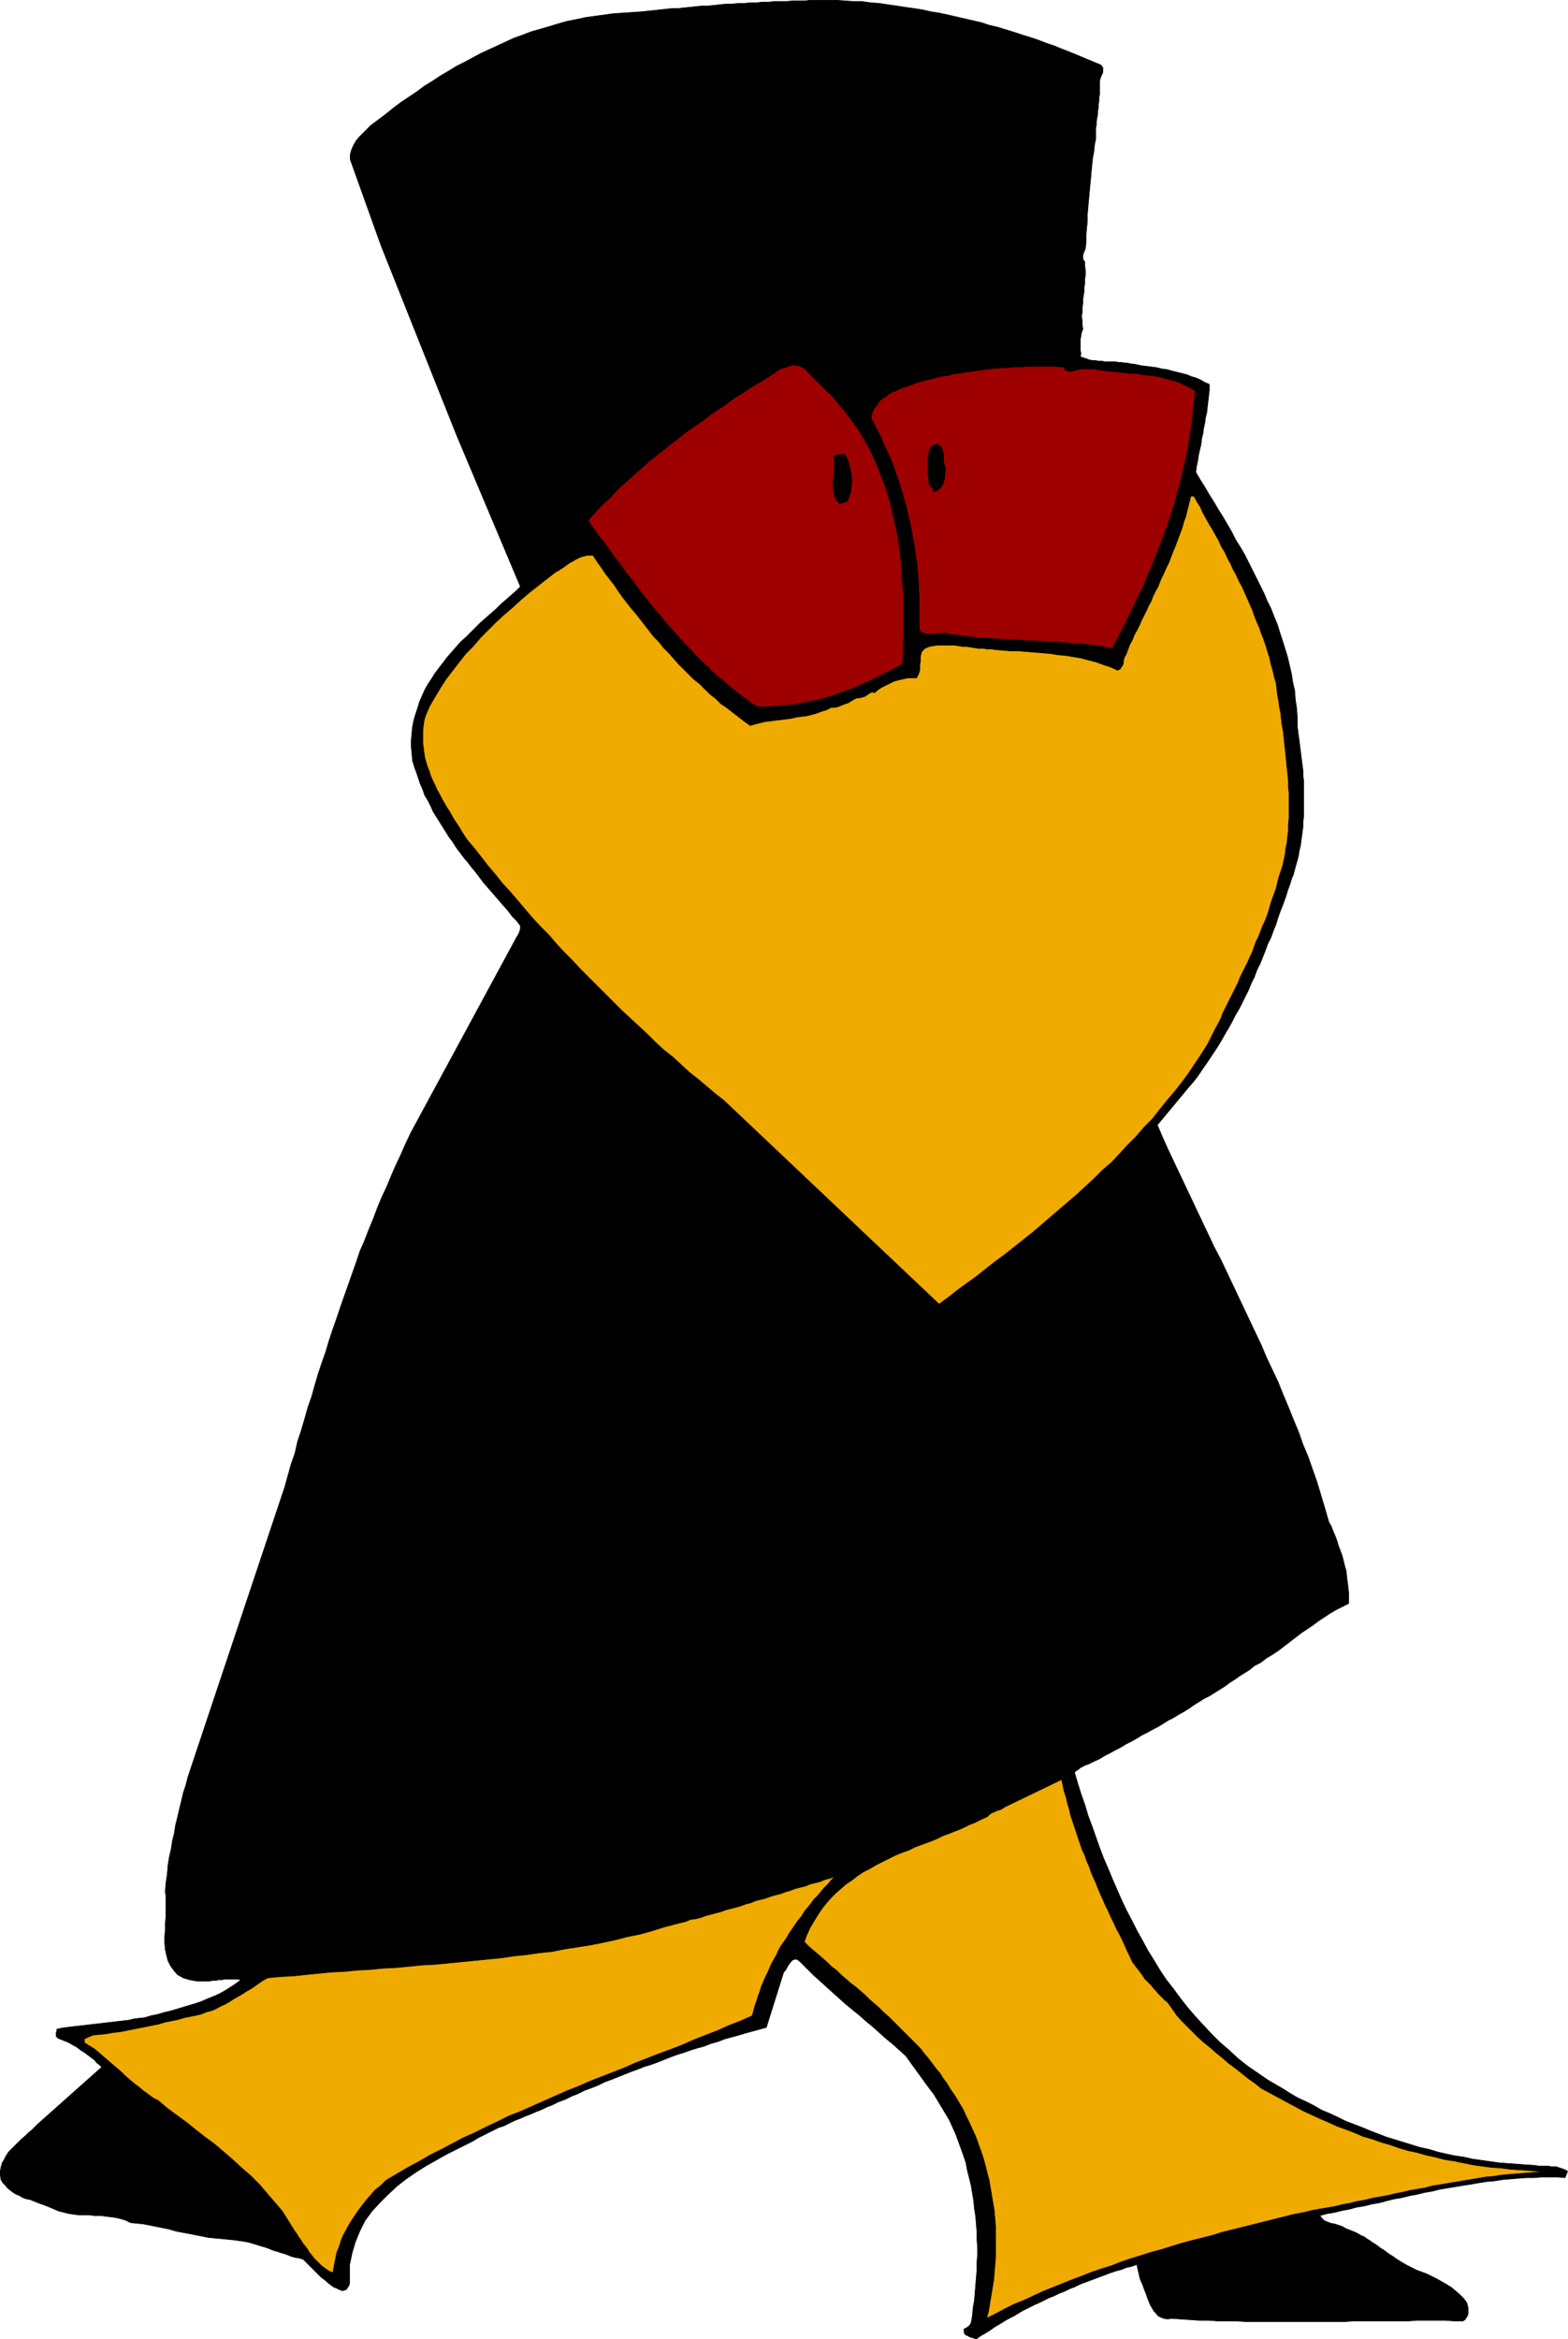
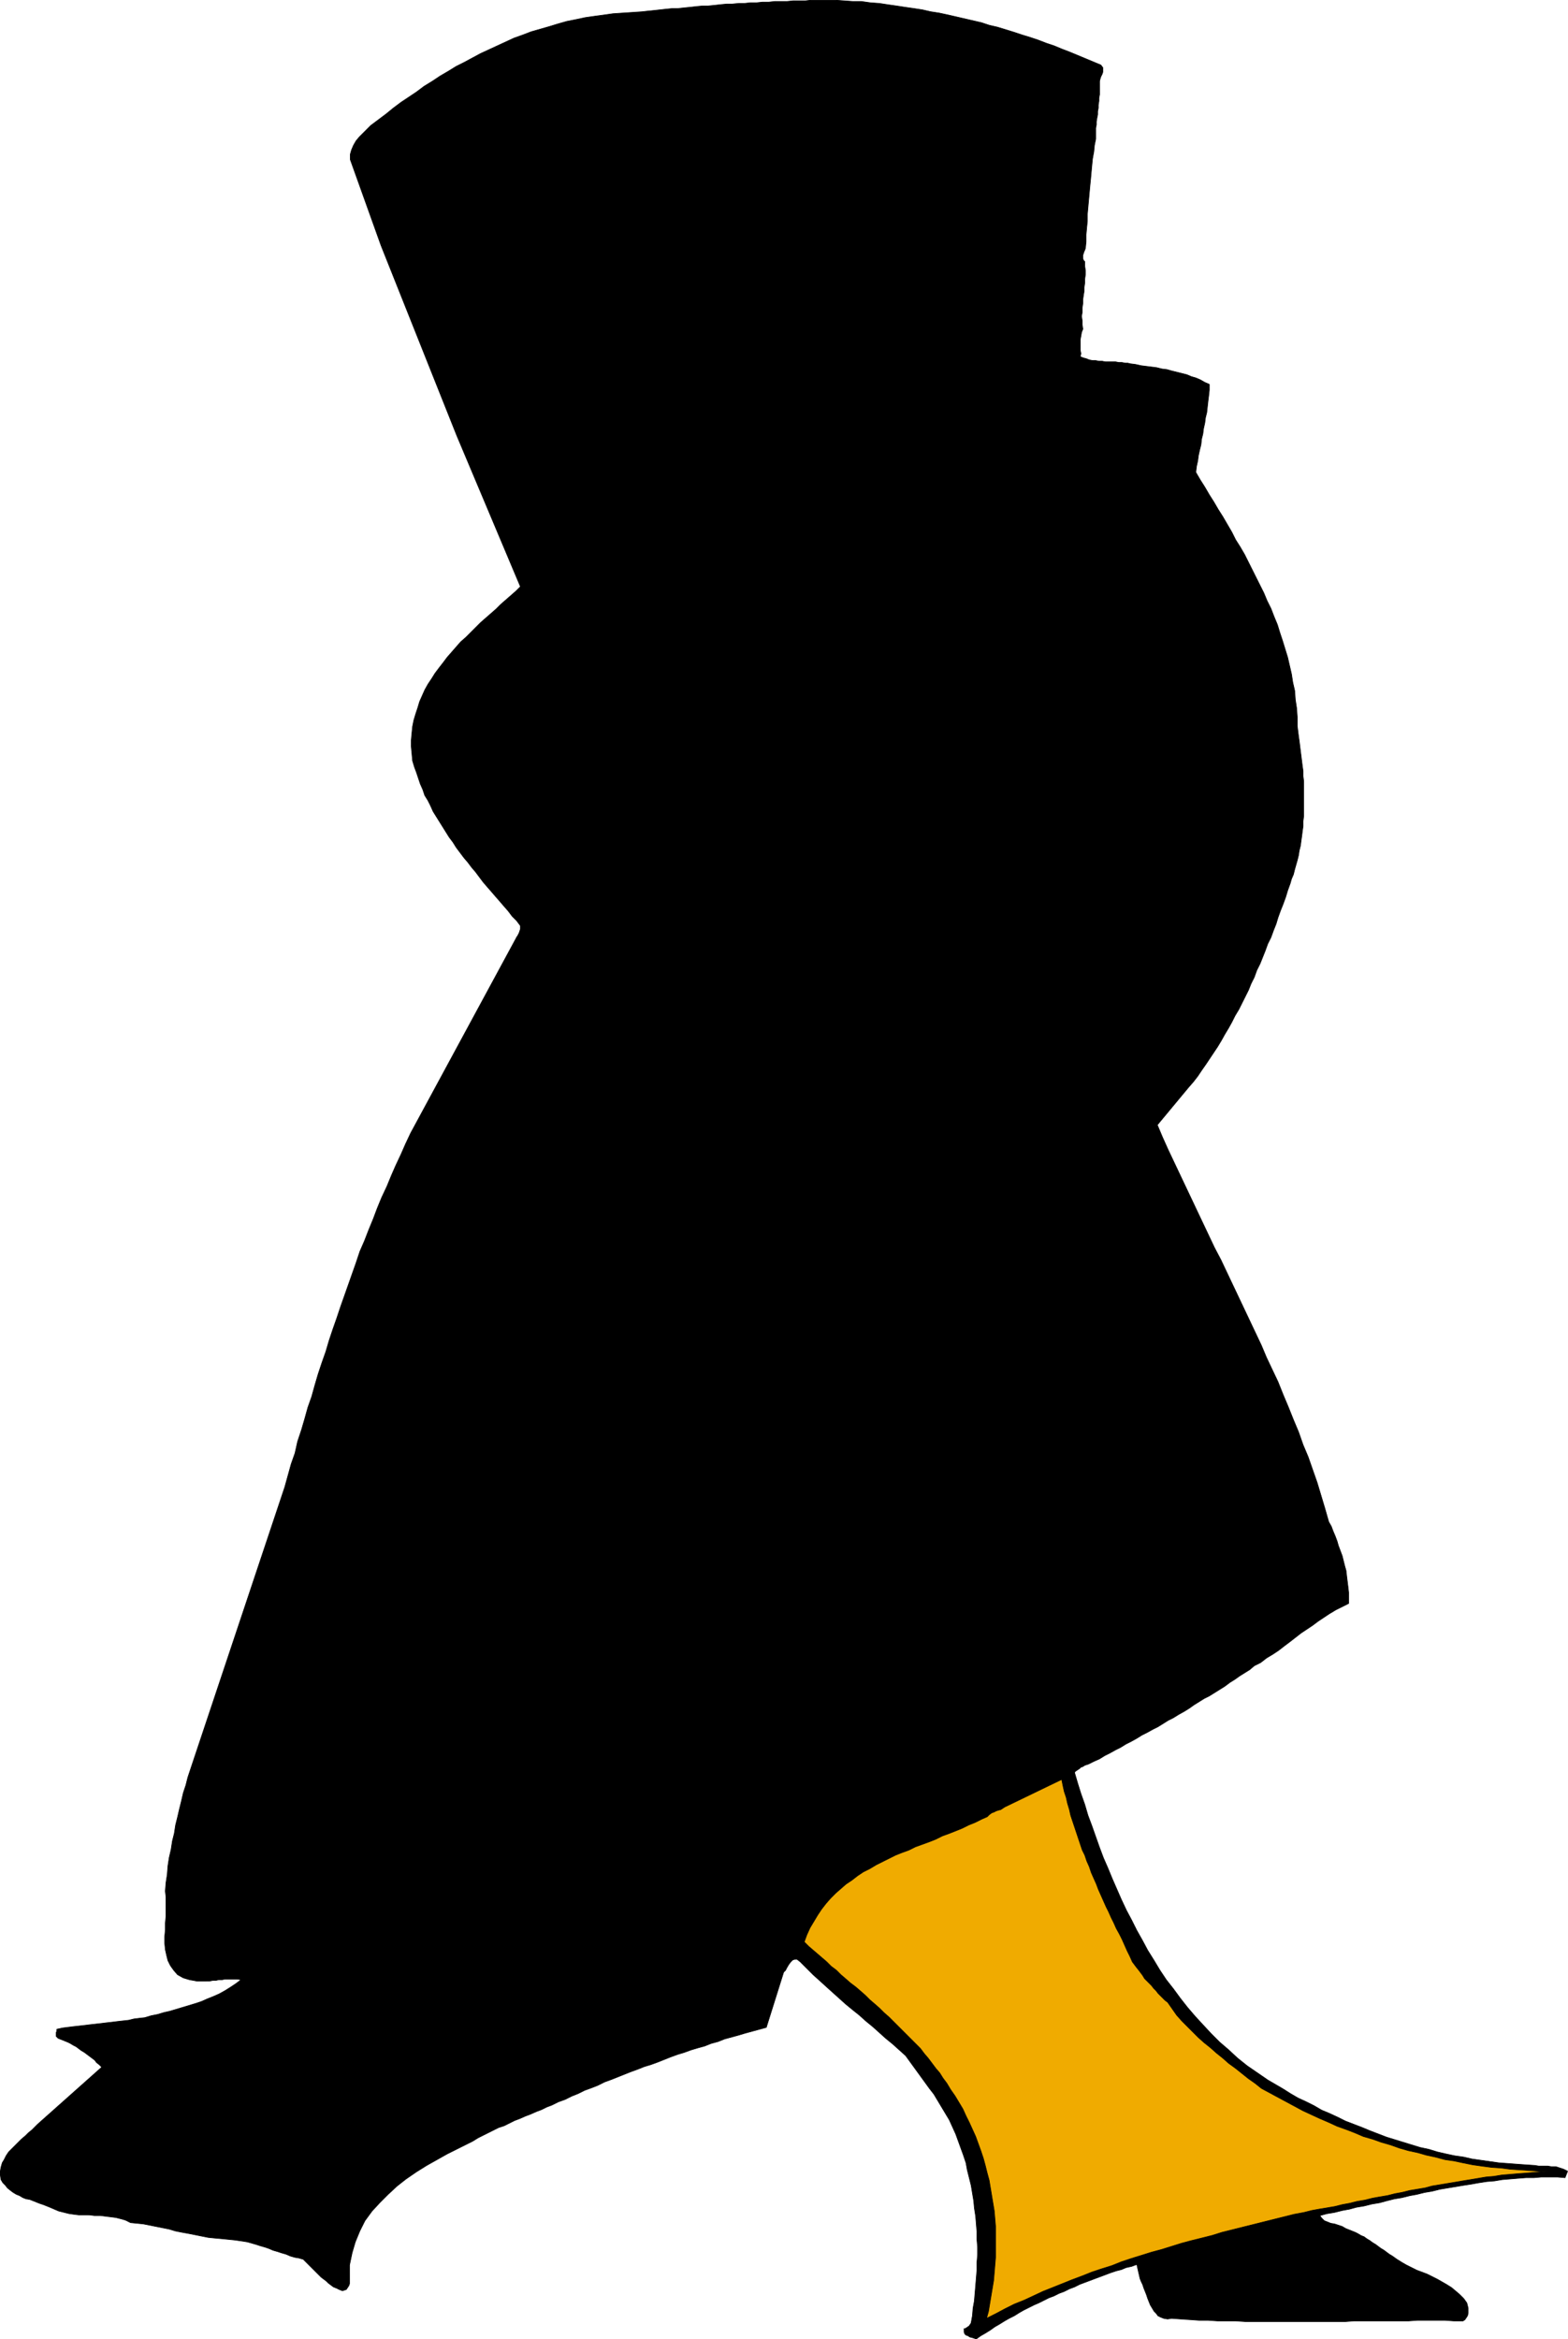
<svg xmlns="http://www.w3.org/2000/svg" xmlns:ns1="http://sodipodi.sourceforge.net/DTD/sodipodi-0.dtd" xmlns:ns2="http://www.inkscape.org/namespaces/inkscape" version="1.0" width="104.41mm" height="155.711mm" id="svg24" ns1:docname="Crow Walking.wmf">
  <ns1:namedview id="namedview24" pagecolor="#ffffff" bordercolor="#000000" borderopacity="0.25" ns2:showpageshadow="2" ns2:pageopacity="0.0" ns2:pagecheckerboard="0" ns2:deskcolor="#d1d1d1" ns2:document-units="mm" />
  <defs id="defs1">
    <pattern id="WMFhbasepattern" patternUnits="userSpaceOnUse" width="6" height="6" x="0" y="0" />
  </defs>
  <path style="fill:#000000;fill-opacity:1;fill-rule:evenodd;stroke:none" d="m 393.893,547.875 -1.939,-0.162 h -1.939 -2.101 l -1.939,0.162 h -1.939 l -2.101,0.162 -1.939,0.162 -1.939,0.162 -1.939,0.323 -1.939,0.162 -2.101,0.323 -1.778,0.323 -2.101,0.323 -1.939,0.323 -1.939,0.323 -1.939,0.323 -1.939,0.485 -1.939,0.323 -1.939,0.485 -1.778,0.323 -1.939,0.485 -1.939,0.323 -1.939,0.485 -1.778,0.485 -1.939,0.323 -1.939,0.485 -1.939,0.323 -1.778,0.485 -1.778,0.323 -1.939,0.485 -1.939,0.323 -1.778,0.485 0.485,0.646 0.646,0.646 0.808,0.323 0.808,0.323 0.97,0.162 0.97,0.323 0.97,0.323 0.808,0.485 0.808,0.323 0.808,0.323 0.808,0.323 0.646,0.323 0.808,0.485 0.808,0.323 0.646,0.485 0.808,0.485 0.646,0.485 0.808,0.485 0.646,0.485 0.646,0.485 0.808,0.485 0.646,0.485 0.646,0.485 0.808,0.485 1.131,0.808 1.293,0.808 1.131,0.646 1.293,0.646 1.293,0.646 1.293,0.485 1.293,0.485 1.293,0.646 1.293,0.646 1.131,0.646 1.131,0.646 1.293,0.808 0.97,0.808 1.131,0.97 0.97,0.97 0.808,1.131 0.162,0.646 0.162,0.646 v 0.646 0.646 l -0.162,0.646 -0.323,0.485 -0.323,0.485 -0.485,0.323 h -2.262 l -2.262,-0.162 h -2.262 -2.424 -2.262 l -2.262,0.162 h -2.262 -2.262 -2.262 -2.262 -2.262 -2.424 l -2.101,0.162 h -2.424 -2.262 -2.262 -2.262 -2.262 -2.424 -2.262 -2.262 -2.262 -2.262 -2.262 l -2.424,-0.162 h -2.262 -2.262 l -2.424,-0.162 h -2.262 l -2.262,-0.162 -2.424,-0.162 -2.262,-0.162 -0.97,0.162 -0.97,-0.162 -0.808,-0.323 -0.646,-0.323 -0.485,-0.646 -0.485,-0.485 -0.485,-0.808 -0.485,-0.808 -0.323,-0.808 -0.323,-0.808 -0.323,-0.97 -0.323,-0.808 -0.323,-0.808 -0.323,-0.97 -0.323,-0.646 -0.323,-0.808 -0.808,-3.555 -1.293,0.485 -1.454,0.323 -1.131,0.485 -1.293,0.323 -1.454,0.485 -1.293,0.485 -1.293,0.485 -1.293,0.485 -1.293,0.485 -1.293,0.485 -1.293,0.485 -1.293,0.646 -1.293,0.485 -1.293,0.646 -1.293,0.485 -1.293,0.646 -1.293,0.485 -1.293,0.646 -1.293,0.646 -1.131,0.485 -1.293,0.646 -1.293,0.646 -1.131,0.646 -1.293,0.808 -1.293,0.646 -1.131,0.646 -1.293,0.808 -1.131,0.646 -1.131,0.808 -1.293,0.808 -1.131,0.646 -1.131,0.808 -0.485,-0.162 -0.485,-0.162 -0.646,-0.162 -0.485,-0.323 -0.485,-0.162 -0.323,-0.323 -0.162,-0.485 v -0.808 h 0.323 l 0.162,-0.162 0.323,-0.162 0.162,-0.162 0.323,-0.162 0.162,-0.323 0.162,-0.162 0.162,-0.323 0.323,-1.778 0.162,-1.939 0.323,-1.778 0.162,-1.939 0.162,-1.939 0.162,-1.939 0.162,-1.939 v -1.939 l 0.162,-1.939 v -1.939 l -0.162,-1.939 v -1.939 l -0.162,-1.939 -0.162,-1.939 -0.323,-2.101 -0.162,-1.778 -0.323,-1.939 -0.323,-1.939 -0.485,-1.939 -0.485,-1.939 -0.323,-1.778 -0.646,-1.939 -0.646,-1.778 -0.646,-1.778 -0.646,-1.778 -0.808,-1.778 -0.808,-1.778 -0.97,-1.616 -0.97,-1.616 -0.97,-1.616 -0.97,-1.616 -1.131,-1.454 -5.979,-8.241 -1.616,-1.454 -1.616,-1.454 -1.778,-1.454 -1.616,-1.454 -1.616,-1.454 -1.778,-1.454 -1.616,-1.454 -1.616,-1.293 -1.778,-1.454 -1.616,-1.454 -1.616,-1.454 -1.616,-1.454 -1.778,-1.616 -1.616,-1.454 -1.616,-1.616 -1.616,-1.616 -0.808,-0.646 h -0.646 l -0.485,0.162 -0.485,0.485 -0.485,0.646 -0.485,0.808 -0.323,0.646 -0.485,0.485 -4.363,13.897 -1.778,0.485 -1.778,0.485 -1.778,0.485 -1.616,0.485 -1.778,0.485 -1.778,0.485 -1.616,0.646 -1.778,0.485 -1.616,0.646 -1.778,0.485 -1.616,0.485 -1.778,0.646 -1.616,0.485 -1.778,0.646 -1.616,0.646 -1.616,0.646 -1.778,0.646 -1.616,0.485 -1.616,0.646 -1.778,0.646 -1.616,0.646 -1.616,0.646 -1.616,0.646 -1.778,0.646 -1.616,0.808 -1.616,0.646 -1.778,0.646 -1.616,0.808 -1.616,0.646 -1.616,0.808 -1.778,0.646 -1.616,0.808 -1.293,0.485 -1.293,0.646 -1.293,0.485 -1.454,0.646 -1.293,0.485 -1.454,0.646 -1.293,0.485 -1.293,0.646 -1.293,0.646 -1.454,0.485 -1.293,0.646 -1.293,0.646 -1.293,0.646 -1.293,0.646 -1.293,0.808 -1.293,0.646 -2.586,1.293 -2.586,1.293 -2.586,1.454 -2.586,1.454 -2.586,1.616 -2.586,1.778 -2.262,1.778 -2.262,2.101 -2.101,2.101 -1.939,2.101 -1.778,2.424 -1.293,2.585 -1.131,2.747 -0.808,2.747 -0.646,3.07 v 3.232 0.485 0.485 0.485 l -0.162,0.485 -0.323,0.485 -0.323,0.485 -0.485,0.162 -0.485,0.162 -0.808,-0.323 -0.646,-0.323 -0.808,-0.323 -0.646,-0.485 -0.646,-0.485 -0.485,-0.485 -0.646,-0.485 -0.646,-0.485 -0.646,-0.646 -0.485,-0.485 -0.646,-0.646 -0.485,-0.485 -0.646,-0.646 -0.485,-0.485 -0.646,-0.646 -0.485,-0.485 -1.131,-0.323 -0.97,-0.162 -1.131,-0.323 -1.131,-0.485 -1.131,-0.323 -0.97,-0.323 -1.131,-0.323 -1.131,-0.485 -0.97,-0.323 -1.131,-0.323 -0.97,-0.323 -1.131,-0.323 -1.131,-0.323 -0.97,-0.162 -1.131,-0.162 -1.131,-0.162 -1.616,-0.162 -1.616,-0.162 -1.778,-0.162 -1.616,-0.162 -1.616,-0.323 -1.616,-0.323 -1.616,-0.323 -1.778,-0.323 -1.616,-0.323 -1.616,-0.485 -1.616,-0.323 -1.616,-0.323 -1.616,-0.323 -1.616,-0.323 -1.616,-0.162 -1.616,-0.162 -1.293,-0.646 -1.131,-0.323 -1.293,-0.323 -1.293,-0.162 -1.293,-0.162 -1.293,-0.162 h -1.454 l -1.293,-0.162 H 21.25 19.796 l -1.293,-0.162 -1.131,-0.162 -1.293,-0.323 -1.293,-0.323 -1.131,-0.485 -1.131,-0.485 -0.808,-0.323 -0.808,-0.323 -0.97,-0.323 -0.808,-0.323 -0.808,-0.323 -0.808,-0.323 -0.97,-0.162 -0.808,-0.323 -0.808,-0.485 -0.808,-0.323 -0.808,-0.485 -0.646,-0.485 -0.808,-0.646 -0.485,-0.646 -0.646,-0.646 -0.485,-0.808 -0.162,-1.131 v -0.97 l 0.162,-0.97 0.323,-1.131 0.485,-0.808 0.485,-0.97 0.646,-0.97 0.808,-0.808 0.808,-0.808 0.808,-0.808 0.808,-0.808 0.97,-0.808 0.808,-0.808 0.808,-0.646 0.808,-0.808 0.646,-0.646 16.16,-14.382 -0.646,-0.646 -0.646,-0.485 -0.485,-0.646 -0.646,-0.485 -0.646,-0.485 -0.646,-0.485 -0.646,-0.485 -0.808,-0.485 -0.646,-0.485 -0.646,-0.485 -0.646,-0.323 -0.808,-0.485 -0.646,-0.323 -0.808,-0.323 -0.808,-0.323 -0.808,-0.323 -0.323,-0.323 -0.162,-0.162 v -0.323 -0.323 -0.323 l 0.162,-0.323 v -0.323 -0.162 l 1.454,-0.323 1.293,-0.162 1.293,-0.162 1.454,-0.162 1.454,-0.162 1.293,-0.162 1.454,-0.162 1.454,-0.162 1.293,-0.162 1.454,-0.162 1.293,-0.162 1.454,-0.162 1.454,-0.162 1.293,-0.323 1.293,-0.162 1.454,-0.162 1.616,-0.485 1.616,-0.323 1.616,-0.485 1.454,-0.323 1.616,-0.485 1.616,-0.485 1.616,-0.485 1.616,-0.485 1.454,-0.485 1.454,-0.646 1.616,-0.646 1.454,-0.646 1.454,-0.808 1.293,-0.808 1.454,-0.97 1.293,-0.97 -0.97,-0.162 h -0.808 -0.808 -0.646 -0.808 l -0.808,0.162 h -0.808 l -0.646,0.162 h -0.808 l -0.808,0.162 H 51.953 51.145 50.338 49.53 l -0.808,-0.162 -0.97,-0.162 -1.616,-0.485 -1.454,-0.808 -0.97,-1.131 -0.808,-1.131 -0.646,-1.293 -0.323,-1.293 -0.323,-1.454 -0.162,-1.616 v -1.616 l 0.162,-1.778 v -1.616 l 0.162,-1.778 v -1.616 -1.616 -1.616 l -0.162,-1.454 0.162,-2.101 0.323,-2.101 0.162,-2.101 0.323,-2.101 0.485,-2.101 0.323,-2.101 0.485,-1.939 0.323,-2.101 0.485,-1.939 0.485,-2.101 0.485,-1.939 0.485,-2.101 0.646,-1.939 0.485,-1.939 0.646,-1.939 0.646,-1.939 23.108,-69.161 0.808,-2.909 0.808,-2.909 0.97,-2.747 0.646,-2.909 0.97,-2.909 0.808,-2.747 0.808,-2.909 0.97,-2.747 0.808,-2.909 0.808,-2.747 0.97,-2.909 0.97,-2.747 0.808,-2.747 0.97,-2.909 0.97,-2.747 0.97,-2.909 0.97,-2.747 0.97,-2.747 0.97,-2.747 0.97,-2.747 0.97,-2.909 1.131,-2.585 1.131,-2.909 1.131,-2.747 0.97,-2.585 1.131,-2.747 1.293,-2.747 1.131,-2.747 1.131,-2.585 1.293,-2.747 1.131,-2.585 1.293,-2.747 26.502,-48.962 0.162,-0.323 0.323,-0.485 0.162,-0.323 0.162,-0.323 0.162,-0.485 0.162,-0.485 v -0.323 -0.485 l -0.97,-1.293 -1.131,-1.131 -0.97,-1.293 -1.131,-1.293 -0.97,-1.131 -1.131,-1.293 -0.97,-1.131 -1.131,-1.293 -0.97,-1.131 -0.97,-1.293 -0.97,-1.293 -0.97,-1.131 -0.97,-1.293 -0.97,-1.131 -0.97,-1.293 -0.97,-1.293 -0.808,-1.293 -0.97,-1.293 -0.808,-1.293 -0.808,-1.293 -0.808,-1.293 -0.808,-1.293 -0.808,-1.293 -0.646,-1.454 -0.646,-1.293 -0.808,-1.293 -0.485,-1.454 -0.646,-1.454 -0.485,-1.454 -0.485,-1.454 -0.485,-1.293 -0.485,-1.616 -0.162,-1.778 -0.162,-1.778 v -1.616 l 0.162,-1.778 0.162,-1.616 0.323,-1.616 0.485,-1.616 0.485,-1.454 0.485,-1.616 0.646,-1.454 0.646,-1.454 0.808,-1.454 0.97,-1.454 0.808,-1.293 0.97,-1.293 1.131,-1.454 0.97,-1.293 1.131,-1.293 1.131,-1.293 1.131,-1.293 1.293,-1.131 1.293,-1.293 1.131,-1.131 1.293,-1.293 1.293,-1.131 1.293,-1.131 1.293,-1.131 1.131,-1.131 1.293,-1.131 1.293,-1.131 1.293,-1.131 1.131,-1.131 -15.998,-37.974 -19.068,-47.831 -7.757,-21.653 v -1.293 l 0.323,-1.131 0.485,-1.131 0.646,-1.131 0.808,-0.97 0.97,-0.97 0.97,-0.97 0.97,-0.97 1.939,-1.454 1.939,-1.454 1.778,-1.454 1.939,-1.454 1.939,-1.293 1.939,-1.293 1.939,-1.454 2.101,-1.293 1.939,-1.293 1.939,-1.131 2.101,-1.293 1.939,-0.97 2.101,-1.131 2.101,-1.131 2.101,-0.97 2.101,-0.97 2.101,-0.97 2.101,-0.97 2.262,-0.808 2.101,-0.808 2.262,-0.646 2.262,-0.646 2.101,-0.646 2.262,-0.646 2.424,-0.485 2.262,-0.485 2.262,-0.323 2.424,-0.323 2.262,-0.323 2.424,-0.162 2.424,-0.162 2.424,-0.162 1.454,-0.162 1.616,-0.162 1.454,-0.162 1.454,-0.162 1.616,-0.162 h 1.454 l 1.454,-0.162 1.616,-0.162 1.454,-0.162 1.616,-0.162 h 1.454 l 1.616,-0.162 1.454,-0.162 1.616,-0.162 h 1.454 l 1.616,-0.162 h 1.454 l 1.454,-0.162 h 1.616 l 1.454,-0.162 h 1.616 l 1.454,-0.162 h 1.616 1.454 l 1.616,-0.162 h 1.454 1.616 l 1.454,-0.162 h 1.454 1.454 1.616 1.454 l 2.262,0.162 2.262,0.162 h 2.101 l 2.262,0.323 2.262,0.162 2.101,0.323 2.262,0.323 2.101,0.323 2.262,0.323 2.101,0.323 2.101,0.485 2.101,0.323 2.262,0.485 2.101,0.485 2.101,0.485 2.101,0.485 2.101,0.485 1.939,0.646 2.101,0.485 2.101,0.646 2.101,0.646 1.939,0.646 2.101,0.646 1.939,0.646 2.101,0.808 1.939,0.646 1.939,0.808 2.101,0.808 1.939,0.808 1.939,0.808 1.939,0.808 1.939,0.808 0.485,0.646 v 0.485 0.646 l -0.162,0.485 -0.323,0.646 -0.162,0.485 -0.162,0.646 v 0.646 0.97 0.97 0.808 l -0.162,0.808 v 0.808 l -0.162,0.97 v 0.808 l -0.162,0.808 v 0.808 l -0.162,0.808 -0.162,0.97 v 0.808 l -0.162,0.808 v 0.808 0.97 0.97 l -0.323,1.616 -0.162,1.616 -0.323,1.778 -0.162,1.616 -0.162,1.778 -0.162,1.778 -0.162,1.616 -0.162,1.778 -0.162,1.778 -0.162,1.778 -0.162,1.778 v 1.778 l -0.162,1.616 -0.162,1.778 v 1.778 l -0.162,1.616 -0.162,0.485 -0.162,0.323 -0.162,0.485 -0.162,0.485 v 0.485 0.323 l 0.162,0.485 0.323,0.323 v 1.131 l 0.162,1.131 v 0.97 l -0.162,1.131 v 0.97 l -0.162,1.131 v 0.97 l -0.162,0.97 -0.162,1.131 v 0.97 l -0.162,1.131 v 1.131 l -0.162,0.97 0.162,1.131 v 0.97 l 0.162,1.131 -0.323,0.808 -0.162,0.97 -0.162,0.808 v 0.97 0.808 0.97 l 0.162,0.808 -0.162,0.808 0.808,0.323 0.646,0.162 0.808,0.323 0.808,0.162 h 0.808 l 0.808,0.162 h 0.808 l 0.808,0.162 h 0.97 0.808 0.808 l 0.808,0.162 h 0.808 l 0.808,0.162 h 0.646 l 0.646,0.162 1.293,0.162 1.454,0.323 1.293,0.162 1.293,0.162 1.293,0.162 1.293,0.323 1.293,0.162 1.131,0.323 1.293,0.323 1.293,0.323 1.293,0.323 1.131,0.485 1.131,0.323 1.131,0.485 1.131,0.646 1.131,0.485 v 1.454 l -0.162,1.454 -0.162,1.293 -0.162,1.454 -0.162,1.454 -0.323,1.293 -0.162,1.293 -0.323,1.454 -0.162,1.293 -0.323,1.293 -0.162,1.454 -0.323,1.293 -0.323,1.454 -0.162,1.293 -0.323,1.454 -0.162,1.454 1.131,1.939 1.131,1.778 1.131,1.939 1.131,1.778 1.131,1.939 1.131,1.778 1.131,1.939 1.131,1.939 0.97,1.939 1.131,1.778 1.131,1.939 0.97,1.939 0.97,1.939 0.97,1.939 0.97,1.939 0.97,1.939 0.808,1.939 0.97,1.939 0.808,2.101 0.808,1.939 0.646,2.101 0.646,1.939 0.646,2.101 0.646,2.101 0.485,2.101 0.485,2.101 0.323,2.101 0.485,2.101 0.162,2.262 0.323,2.101 0.162,2.262 v 2.262 l 0.162,1.293 0.162,1.293 0.162,1.131 0.162,1.293 0.162,1.293 0.162,1.293 0.162,1.293 0.162,1.293 0.162,1.131 v 1.293 l 0.162,1.293 v 1.293 1.293 1.131 1.293 1.293 1.293 1.131 l -0.162,1.293 v 1.293 l -0.162,1.131 -0.162,1.293 -0.162,1.131 -0.162,1.293 -0.323,1.293 -0.162,1.131 -0.323,1.293 -0.323,1.131 -0.323,1.131 -0.323,1.293 -0.485,1.131 -0.323,1.131 -0.646,1.778 -0.485,1.616 -0.646,1.778 -0.646,1.616 -0.646,1.778 -0.485,1.616 -0.646,1.616 -0.646,1.778 -0.808,1.616 -0.646,1.778 -0.646,1.616 -0.646,1.616 -0.808,1.616 -0.646,1.778 -0.808,1.616 -0.646,1.616 -0.808,1.616 -0.808,1.616 -0.808,1.616 -0.97,1.616 -0.808,1.616 -0.808,1.454 -0.97,1.616 -0.808,1.454 -0.97,1.616 -0.97,1.454 -0.97,1.454 -0.97,1.454 -1.131,1.616 -0.97,1.454 -1.131,1.454 -1.131,1.293 -7.918,9.534 1.293,3.07 1.454,3.232 1.454,3.07 1.454,3.07 1.454,3.07 1.454,3.07 1.454,3.07 1.454,3.07 1.454,3.07 1.454,3.07 1.616,3.07 1.454,3.07 1.454,3.07 1.454,3.07 1.454,3.07 1.454,3.07 1.454,3.07 1.454,3.07 1.293,3.07 1.454,3.07 1.454,3.07 1.293,3.232 1.293,3.07 1.293,3.232 1.293,3.07 1.131,3.232 1.293,3.07 1.131,3.232 1.131,3.232 0.97,3.232 0.97,3.232 0.97,3.393 0.646,1.131 0.485,1.293 0.485,1.131 0.485,1.293 0.323,1.131 0.485,1.293 0.485,1.293 0.323,1.293 0.323,1.293 0.323,1.131 0.162,1.454 0.162,1.293 0.162,1.293 0.162,1.454 v 1.293 1.454 l -1.616,0.808 -1.616,0.808 -1.616,0.97 -1.454,0.97 -1.454,0.97 -1.293,0.97 -1.454,0.97 -1.454,0.97 -1.454,1.131 -1.454,1.131 -1.293,0.97 -1.454,1.131 -1.454,0.97 -1.616,0.97 -1.454,1.131 -1.616,0.808 -1.131,0.97 -1.293,0.808 -1.293,0.808 -1.131,0.808 -1.293,0.808 -1.293,0.97 -1.293,0.808 -1.293,0.808 -1.293,0.808 -1.293,0.646 -1.293,0.808 -1.293,0.808 -1.131,0.808 -1.293,0.808 -1.454,0.808 -1.293,0.808 -1.293,0.646 -1.293,0.808 -1.293,0.808 -1.293,0.646 -1.454,0.808 -1.293,0.646 -1.293,0.808 -1.454,0.808 -1.293,0.646 -1.293,0.808 -1.293,0.646 -1.454,0.808 -1.293,0.646 -1.293,0.808 -1.454,0.646 -1.293,0.646 -0.485,0.162 -0.485,0.162 -0.485,0.323 -0.485,0.162 -0.323,0.323 -0.485,0.323 -0.485,0.323 -0.323,0.323 0.808,2.747 0.808,2.585 0.97,2.747 0.808,2.747 0.97,2.585 0.97,2.747 0.97,2.747 0.97,2.585 1.131,2.585 1.131,2.747 1.131,2.585 1.131,2.585 1.293,2.747 1.293,2.424 1.293,2.585 1.454,2.585 1.293,2.424 1.616,2.585 1.454,2.424 1.616,2.424 1.778,2.262 1.778,2.424 1.778,2.262 1.939,2.262 1.939,2.101 2.101,2.262 2.101,2.101 2.262,1.939 2.262,2.101 2.424,1.939 2.586,1.778 2.586,1.778 1.939,1.131 1.939,1.131 1.778,1.131 1.939,1.131 2.101,0.97 1.939,0.97 1.939,1.131 1.939,0.808 2.101,0.97 1.939,0.97 2.101,0.808 2.101,0.808 1.939,0.808 2.101,0.808 2.101,0.808 2.101,0.646 2.101,0.646 2.101,0.646 2.101,0.646 2.262,0.485 2.101,0.646 2.101,0.485 2.262,0.485 2.262,0.323 2.101,0.485 2.262,0.323 2.262,0.323 2.262,0.323 2.262,0.162 2.101,0.162 2.262,0.162 2.424,0.162 0.97,0.162 h 1.131 1.131 l 0.97,0.162 h 1.131 l 0.97,0.323 0.97,0.323 0.97,0.485 z" id="path1" />
  <path style="fill:none;stroke:#000000;stroke-width:0.162px;stroke-linecap:round;stroke-linejoin:round;stroke-miterlimit:4;stroke-dasharray:none;stroke-opacity:1" d="m 393.893,547.875 v 0 l -1.939,-0.162 h -1.939 -2.101 l -1.939,0.162 h -1.939 l -2.101,0.162 -1.939,0.162 -1.939,0.162 -1.939,0.323 -1.939,0.162 -2.101,0.323 -1.778,0.323 -2.101,0.323 -1.939,0.323 -1.939,0.323 -1.939,0.323 -1.939,0.485 -1.939,0.323 -1.939,0.485 -1.778,0.323 -1.939,0.485 -1.939,0.323 -1.939,0.485 -1.778,0.485 -1.939,0.323 -1.939,0.485 -1.939,0.323 -1.778,0.485 -1.778,0.323 -1.939,0.485 -1.939,0.323 -1.778,0.485 v 0 l 0.485,0.646 0.646,0.646 0.808,0.323 0.808,0.323 0.97,0.162 0.97,0.323 0.97,0.323 0.808,0.485 v 0 l 0.808,0.323 0.808,0.323 0.808,0.323 0.646,0.323 0.808,0.485 0.808,0.323 0.646,0.485 0.808,0.485 0.646,0.485 0.808,0.485 0.646,0.485 0.646,0.485 0.808,0.485 0.646,0.485 0.646,0.485 0.808,0.485 v 0 l 1.131,0.808 1.293,0.808 1.131,0.646 1.293,0.646 1.293,0.646 1.293,0.485 1.293,0.485 1.293,0.646 1.293,0.646 1.131,0.646 1.131,0.646 1.293,0.808 0.97,0.808 1.131,0.97 0.97,0.97 0.808,1.131 v 0 l 0.162,0.646 0.162,0.646 v 0.646 0.646 l -0.162,0.646 -0.323,0.485 -0.323,0.485 -0.485,0.323 v 0 h -2.262 l -2.262,-0.162 h -2.262 -2.424 -2.262 l -2.262,0.162 h -2.262 -2.262 -2.262 -2.262 -2.262 -2.424 l -2.101,0.162 h -2.424 -2.262 -2.262 -2.262 -2.262 -2.424 -2.262 -2.262 -2.262 -2.262 -2.262 l -2.424,-0.162 h -2.262 -2.262 l -2.424,-0.162 h -2.262 l -2.262,-0.162 -2.424,-0.162 -2.262,-0.162 v 0 l -0.97,0.162 -0.97,-0.162 -0.808,-0.323 -0.646,-0.323 -0.485,-0.646 -0.485,-0.485 -0.485,-0.808 -0.485,-0.808 -0.323,-0.808 -0.323,-0.808 -0.323,-0.97 -0.323,-0.808 -0.323,-0.808 -0.323,-0.97 -0.323,-0.646 -0.323,-0.808 -0.808,-3.555 v 0 l -1.293,0.485 -1.454,0.323 -1.131,0.485 -1.293,0.323 -1.454,0.485 -1.293,0.485 -1.293,0.485 -1.293,0.485 -1.293,0.485 -1.293,0.485 -1.293,0.485 -1.293,0.646 -1.293,0.485 -1.293,0.646 -1.293,0.485 -1.293,0.646 -1.293,0.485 -1.293,0.646 -1.293,0.646 -1.131,0.485 -1.293,0.646 -1.293,0.646 -1.131,0.646 -1.293,0.808 -1.293,0.646 -1.131,0.646 -1.293,0.808 -1.131,0.646 -1.131,0.808 -1.293,0.808 -1.131,0.646 -1.131,0.808 v 0 l -0.485,-0.162 -0.485,-0.162 -0.646,-0.162 -0.485,-0.323 -0.485,-0.162 -0.323,-0.323 -0.162,-0.485 v -0.808 0 h 0.323 l 0.162,-0.162 0.323,-0.162 0.162,-0.162 0.323,-0.162 0.162,-0.323 0.162,-0.162 0.162,-0.323 v 0 l 0.323,-1.778 0.162,-1.939 0.323,-1.778 0.162,-1.939 0.162,-1.939 0.162,-1.939 0.162,-1.939 v -1.939 l 0.162,-1.939 v -1.939 l -0.162,-1.939 v -1.939 l -0.162,-1.939 -0.162,-1.939 -0.323,-2.101 -0.162,-1.778 -0.323,-1.939 -0.323,-1.939 -0.485,-1.939 -0.485,-1.939 -0.323,-1.778 -0.646,-1.939 -0.646,-1.778 -0.646,-1.778 -0.646,-1.778 -0.808,-1.778 -0.808,-1.778 -0.97,-1.616 -0.97,-1.616 -0.97,-1.616 -0.97,-1.616 -1.131,-1.454 -5.979,-8.241 v 0 l -1.616,-1.454 -1.616,-1.454 -1.778,-1.454 -1.616,-1.454 -1.616,-1.454 -1.778,-1.454 -1.616,-1.454 -1.616,-1.293 -1.778,-1.454 -1.616,-1.454 -1.616,-1.454 -1.616,-1.454 -1.778,-1.616 -1.616,-1.454 -1.616,-1.616 -1.616,-1.616 v 0 l -0.808,-0.646 h -0.646 l -0.485,0.162 -0.485,0.485 -0.485,0.646 -0.485,0.808 -0.323,0.646 -0.485,0.485 -4.363,13.897 v 0 l -1.778,0.485 -1.778,0.485 -1.778,0.485 -1.616,0.485 -1.778,0.485 -1.778,0.485 -1.616,0.646 -1.778,0.485 -1.616,0.646 -1.778,0.485 -1.616,0.485 -1.778,0.646 -1.616,0.485 -1.778,0.646 -1.616,0.646 -1.616,0.646 -1.778,0.646 -1.616,0.485 -1.616,0.646 -1.778,0.646 -1.616,0.646 -1.616,0.646 -1.616,0.646 -1.778,0.646 -1.616,0.808 -1.616,0.646 -1.778,0.646 -1.616,0.808 -1.616,0.646 -1.616,0.808 -1.778,0.646 -1.616,0.808 v 0 l -1.293,0.485 -1.293,0.646 -1.293,0.485 -1.454,0.646 -1.293,0.485 -1.454,0.646 -1.293,0.485 -1.293,0.646 -1.293,0.646 -1.454,0.485 -1.293,0.646 -1.293,0.646 -1.293,0.646 -1.293,0.646 -1.293,0.808 -1.293,0.646 v 0 l -2.586,1.293 -2.586,1.293 -2.586,1.454 -2.586,1.454 -2.586,1.616 -2.586,1.778 -2.262,1.778 -2.262,2.101 -2.101,2.101 -1.939,2.101 -1.778,2.424 -1.293,2.585 -1.131,2.747 -0.808,2.747 -0.646,3.07 v 3.232 0 0.485 0.485 0.485 l -0.162,0.485 -0.323,0.485 -0.323,0.485 -0.485,0.162 -0.485,0.162 v 0 l -0.808,-0.323 -0.646,-0.323 -0.808,-0.323 -0.646,-0.485 -0.646,-0.485 -0.485,-0.485 -0.646,-0.485 -0.646,-0.485 -0.646,-0.646 -0.485,-0.485 -0.646,-0.646 -0.485,-0.485 -0.646,-0.646 -0.485,-0.485 -0.646,-0.646 -0.485,-0.485 v 0 l -1.131,-0.323 -0.97,-0.162 -1.131,-0.323 -1.131,-0.485 -1.131,-0.323 -0.97,-0.323 -1.131,-0.323 -1.131,-0.485 -0.97,-0.323 -1.131,-0.323 -0.97,-0.323 -1.131,-0.323 -1.131,-0.323 -0.97,-0.162 -1.131,-0.162 -1.131,-0.162 v 0 l -1.616,-0.162 -1.616,-0.162 -1.778,-0.162 -1.616,-0.162 -1.616,-0.323 -1.616,-0.323 -1.616,-0.323 -1.778,-0.323 -1.616,-0.323 -1.616,-0.485 -1.616,-0.323 -1.616,-0.323 -1.616,-0.323 -1.616,-0.323 -1.616,-0.162 -1.616,-0.162 v 0 l -1.293,-0.646 -1.131,-0.323 -1.293,-0.323 -1.293,-0.162 -1.293,-0.162 -1.293,-0.162 h -1.454 l -1.293,-0.162 H 21.25 19.796 l -1.293,-0.162 -1.131,-0.162 -1.293,-0.323 -1.293,-0.323 -1.131,-0.485 -1.131,-0.485 v 0 l -0.808,-0.323 -0.808,-0.323 -0.97,-0.323 -0.808,-0.323 -0.808,-0.323 -0.808,-0.323 -0.97,-0.162 -0.808,-0.323 -0.808,-0.485 -0.808,-0.323 -0.808,-0.485 -0.646,-0.485 -0.808,-0.646 -0.485,-0.646 -0.646,-0.646 -0.485,-0.808 v 0 l -0.162,-1.131 v -0.97 l 0.162,-0.97 0.323,-1.131 0.485,-0.808 0.485,-0.97 0.646,-0.97 0.808,-0.808 0.808,-0.808 0.808,-0.808 0.808,-0.808 0.97,-0.808 0.808,-0.808 0.808,-0.646 0.808,-0.808 0.646,-0.646 16.16,-14.382 v 0 l -0.646,-0.646 -0.646,-0.485 -0.485,-0.646 -0.646,-0.485 -0.646,-0.485 -0.646,-0.485 -0.646,-0.485 -0.808,-0.485 -0.646,-0.485 -0.646,-0.485 -0.646,-0.323 -0.808,-0.485 -0.646,-0.323 -0.808,-0.323 -0.808,-0.323 -0.808,-0.323 v 0 l -0.323,-0.323 -0.162,-0.162 v -0.323 -0.323 -0.323 l 0.162,-0.323 v -0.323 -0.162 0 l 1.454,-0.323 1.293,-0.162 1.293,-0.162 1.454,-0.162 1.454,-0.162 1.293,-0.162 1.454,-0.162 1.454,-0.162 1.293,-0.162 1.454,-0.162 1.293,-0.162 1.454,-0.162 1.454,-0.162 1.293,-0.323 1.293,-0.162 1.454,-0.162 v 0 l 1.616,-0.485 1.616,-0.323 1.616,-0.485 1.454,-0.323 1.616,-0.485 1.616,-0.485 1.616,-0.485 1.616,-0.485 1.454,-0.485 1.454,-0.646 1.616,-0.646 1.454,-0.646 1.454,-0.808 1.293,-0.808 1.454,-0.97 1.293,-0.97 v 0 l -0.97,-0.162 h -0.808 -0.808 -0.646 -0.808 l -0.808,0.162 h -0.808 l -0.646,0.162 h -0.808 l -0.808,0.162 H 51.953 51.145 50.338 49.53 l -0.808,-0.162 -0.97,-0.162 v 0 l -1.616,-0.485 -1.454,-0.808 -0.97,-1.131 -0.808,-1.131 -0.646,-1.293 -0.323,-1.293 -0.323,-1.454 -0.162,-1.616 v -1.616 l 0.162,-1.778 v -1.616 l 0.162,-1.778 v -1.616 -1.616 -1.616 l -0.162,-1.454 v 0 l 0.162,-2.101 0.323,-2.101 0.162,-2.101 0.323,-2.101 0.485,-2.101 0.323,-2.101 0.485,-1.939 0.323,-2.101 0.485,-1.939 0.485,-2.101 0.485,-1.939 0.485,-2.101 0.646,-1.939 0.485,-1.939 0.646,-1.939 0.646,-1.939 23.108,-69.161 v 0 l 0.808,-2.909 0.808,-2.909 0.97,-2.747 0.646,-2.909 0.97,-2.909 0.808,-2.747 0.808,-2.909 0.97,-2.747 0.808,-2.909 0.808,-2.747 0.97,-2.909 0.97,-2.747 0.808,-2.747 0.97,-2.909 0.97,-2.747 0.97,-2.909 0.97,-2.747 0.97,-2.747 0.97,-2.747 0.97,-2.747 0.97,-2.909 1.131,-2.585 1.131,-2.909 1.131,-2.747 0.97,-2.585 1.131,-2.747 1.293,-2.747 1.131,-2.747 1.131,-2.585 1.293,-2.747 1.131,-2.585 1.293,-2.747 26.502,-48.962 v 0 l 0.162,-0.323 0.323,-0.485 0.162,-0.323 0.162,-0.323 0.162,-0.485 0.162,-0.485 v -0.323 -0.485 0 l -0.97,-1.293 -1.131,-1.131 -0.97,-1.293 -1.131,-1.293 -0.97,-1.131 -1.131,-1.293 -0.97,-1.131 -1.131,-1.293 -0.97,-1.131 -0.97,-1.293 -0.97,-1.293 -0.97,-1.131 -0.97,-1.293 -0.97,-1.131 -0.97,-1.293 -0.97,-1.293 -0.808,-1.293 -0.97,-1.293 -0.808,-1.293 -0.808,-1.293 -0.808,-1.293 -0.808,-1.293 -0.808,-1.293 -0.646,-1.454 -0.646,-1.293 -0.808,-1.293 -0.485,-1.454 -0.646,-1.454 -0.485,-1.454 -0.485,-1.454 -0.485,-1.293 -0.485,-1.616 v 0 l -0.162,-1.778 -0.162,-1.778 v -1.616 l 0.162,-1.778 0.162,-1.616 0.323,-1.616 0.485,-1.616 0.485,-1.454 0.485,-1.616 0.646,-1.454 0.646,-1.454 0.808,-1.454 0.97,-1.454 0.808,-1.293 0.97,-1.293 1.131,-1.454 0.97,-1.293 1.131,-1.293 1.131,-1.293 1.131,-1.293 1.293,-1.131 1.293,-1.293 1.131,-1.131 1.293,-1.293 1.293,-1.131 1.293,-1.131 1.293,-1.131 1.131,-1.131 1.293,-1.131 1.293,-1.131 1.293,-1.131 1.131,-1.131 -15.998,-37.974 -19.068,-47.831 -7.757,-21.653 v 0 -1.293 l 0.323,-1.131 0.485,-1.131 0.646,-1.131 0.808,-0.97 0.97,-0.97 0.97,-0.97 0.97,-0.97 v 0 l 1.939,-1.454 1.939,-1.454 1.778,-1.454 1.939,-1.454 1.939,-1.293 1.939,-1.293 1.939,-1.454 2.101,-1.293 1.939,-1.293 1.939,-1.131 2.101,-1.293 1.939,-0.97 2.101,-1.131 2.101,-1.131 2.101,-0.97 2.101,-0.97 2.101,-0.97 2.101,-0.97 2.262,-0.808 2.101,-0.808 2.262,-0.646 2.262,-0.646 2.101,-0.646 2.262,-0.646 2.424,-0.485 2.262,-0.485 2.262,-0.323 2.424,-0.323 2.262,-0.323 2.424,-0.162 2.424,-0.162 2.424,-0.162 v 0 l 1.454,-0.162 1.616,-0.162 1.454,-0.162 1.454,-0.162 1.616,-0.162 h 1.454 l 1.454,-0.162 1.616,-0.162 1.454,-0.162 1.616,-0.162 h 1.454 l 1.616,-0.162 1.454,-0.162 1.616,-0.162 h 1.454 l 1.616,-0.162 h 1.454 l 1.454,-0.162 h 1.616 l 1.454,-0.162 h 1.616 l 1.454,-0.162 h 1.616 1.454 l 1.616,-0.162 h 1.454 1.616 l 1.454,-0.162 h 1.454 1.454 1.616 1.454 v 0 l 2.262,0.162 2.262,0.162 h 2.101 l 2.262,0.323 2.262,0.162 2.101,0.323 2.262,0.323 2.101,0.323 2.262,0.323 2.101,0.323 2.101,0.485 2.101,0.323 2.262,0.485 2.101,0.485 2.101,0.485 2.101,0.485 2.101,0.485 1.939,0.646 2.101,0.485 2.101,0.646 2.101,0.646 1.939,0.646 2.101,0.646 1.939,0.646 2.101,0.808 1.939,0.646 1.939,0.808 2.101,0.808 1.939,0.808 1.939,0.808 1.939,0.808 1.939,0.808 v 0 l 0.485,0.646 v 0.485 0.646 l -0.162,0.485 -0.323,0.646 -0.162,0.485 -0.162,0.646 v 0.646 0 0.97 0.97 0.808 l -0.162,0.808 v 0.808 l -0.162,0.97 v 0.808 l -0.162,0.808 v 0.808 l -0.162,0.808 -0.162,0.97 v 0.808 l -0.162,0.808 v 0.808 0.97 0.97 0 l -0.323,1.616 -0.162,1.616 -0.323,1.778 -0.162,1.616 -0.162,1.778 -0.162,1.778 -0.162,1.616 -0.162,1.778 -0.162,1.778 -0.162,1.778 -0.162,1.778 v 1.778 l -0.162,1.616 -0.162,1.778 v 1.778 l -0.162,1.616 v 0 l -0.162,0.485 -0.162,0.323 -0.162,0.485 -0.162,0.485 v 0.485 0.323 l 0.162,0.485 0.323,0.323 v 0 1.131 l 0.162,1.131 v 0.97 l -0.162,1.131 v 0.97 l -0.162,1.131 v 0.97 l -0.162,0.97 -0.162,1.131 v 0.97 l -0.162,1.131 v 1.131 l -0.162,0.97 0.162,1.131 v 0.97 l 0.162,1.131 v 0 l -0.323,0.808 -0.162,0.97 -0.162,0.808 v 0.97 0.808 0.97 l 0.162,0.808 -0.162,0.808 v 0 l 0.808,0.323 0.646,0.162 0.808,0.323 0.808,0.162 h 0.808 l 0.808,0.162 h 0.808 l 0.808,0.162 h 0.97 0.808 0.808 l 0.808,0.162 h 0.808 l 0.808,0.162 h 0.646 l 0.646,0.162 v 0 l 1.293,0.162 1.454,0.323 1.293,0.162 1.293,0.162 1.293,0.162 1.293,0.323 1.293,0.162 1.131,0.323 1.293,0.323 1.293,0.323 1.293,0.323 1.131,0.485 1.131,0.323 1.131,0.485 1.131,0.646 1.131,0.485 v 0 1.454 l -0.162,1.454 -0.162,1.293 -0.162,1.454 -0.162,1.454 -0.323,1.293 -0.162,1.293 -0.323,1.454 -0.162,1.293 -0.323,1.293 -0.162,1.454 -0.323,1.293 -0.323,1.454 -0.162,1.293 -0.323,1.454 -0.162,1.454 v 0 l 1.131,1.939 1.131,1.778 1.131,1.939 1.131,1.778 1.131,1.939 1.131,1.778 1.131,1.939 1.131,1.939 0.97,1.939 1.131,1.778 1.131,1.939 0.97,1.939 0.97,1.939 0.97,1.939 0.97,1.939 0.97,1.939 0.808,1.939 0.97,1.939 0.808,2.101 0.808,1.939 0.646,2.101 0.646,1.939 0.646,2.101 0.646,2.101 0.485,2.101 0.485,2.101 0.323,2.101 0.485,2.101 0.162,2.262 0.323,2.101 0.162,2.262 v 2.262 0 l 0.162,1.293 0.162,1.293 0.162,1.131 0.162,1.293 0.162,1.293 0.162,1.293 0.162,1.293 0.162,1.293 0.162,1.131 v 1.293 l 0.162,1.293 v 1.293 1.293 1.131 1.293 1.293 1.293 1.131 l -0.162,1.293 v 1.293 l -0.162,1.131 -0.162,1.293 -0.162,1.131 -0.162,1.293 -0.323,1.293 -0.162,1.131 -0.323,1.293 -0.323,1.131 -0.323,1.131 -0.323,1.293 -0.485,1.131 -0.323,1.131 v 0 l -0.646,1.778 -0.485,1.616 -0.646,1.778 -0.646,1.616 -0.646,1.778 -0.485,1.616 -0.646,1.616 -0.646,1.778 -0.808,1.616 -0.646,1.778 -0.646,1.616 -0.646,1.616 -0.808,1.616 -0.646,1.778 -0.808,1.616 -0.646,1.616 -0.808,1.616 -0.808,1.616 -0.808,1.616 -0.97,1.616 -0.808,1.616 -0.808,1.454 -0.97,1.616 -0.808,1.454 -0.97,1.616 -0.97,1.454 -0.97,1.454 -0.97,1.454 -1.131,1.616 -0.97,1.454 -1.131,1.454 -1.131,1.293 -7.918,9.534 v 0 l 1.293,3.07 1.454,3.232 1.454,3.07 1.454,3.07 1.454,3.07 1.454,3.07 1.454,3.07 1.454,3.07 1.454,3.07 1.454,3.07 1.616,3.07 1.454,3.07 1.454,3.07 1.454,3.07 1.454,3.07 1.454,3.07 1.454,3.07 1.454,3.07 1.293,3.07 1.454,3.07 1.454,3.07 1.293,3.232 1.293,3.07 1.293,3.232 1.293,3.07 1.131,3.232 1.293,3.07 1.131,3.232 1.131,3.232 0.97,3.232 0.97,3.232 0.97,3.393 v 0 l 0.646,1.131 0.485,1.293 0.485,1.131 0.485,1.293 0.323,1.131 0.485,1.293 0.485,1.293 0.323,1.293 0.323,1.293 0.323,1.131 0.162,1.454 0.162,1.293 0.162,1.293 0.162,1.454 v 1.293 1.454 0 l -1.616,0.808 -1.616,0.808 -1.616,0.97 -1.454,0.97 -1.454,0.97 -1.293,0.97 -1.454,0.97 -1.454,0.97 -1.454,1.131 -1.454,1.131 -1.293,0.97 -1.454,1.131 -1.454,0.97 -1.616,0.97 -1.454,1.131 -1.616,0.808 v 0 l -1.131,0.97 -1.293,0.808 -1.293,0.808 -1.131,0.808 -1.293,0.808 -1.293,0.97 -1.293,0.808 -1.293,0.808 -1.293,0.808 -1.293,0.646 -1.293,0.808 -1.293,0.808 -1.131,0.808 -1.293,0.808 -1.454,0.808 -1.293,0.808 -1.293,0.646 -1.293,0.808 -1.293,0.808 -1.293,0.646 -1.454,0.808 -1.293,0.646 -1.293,0.808 -1.454,0.808 -1.293,0.646 -1.293,0.808 -1.293,0.646 -1.454,0.808 -1.293,0.646 -1.293,0.808 -1.454,0.646 -1.293,0.646 v 0 l -0.485,0.162 -0.485,0.162 -0.485,0.323 -0.485,0.162 -0.323,0.323 -0.485,0.323 -0.485,0.323 -0.323,0.323 v 0 l 0.808,2.747 0.808,2.585 0.97,2.747 0.808,2.747 0.97,2.585 0.97,2.747 0.97,2.747 0.97,2.585 1.131,2.585 1.131,2.747 1.131,2.585 1.131,2.585 1.293,2.747 1.293,2.424 1.293,2.585 1.454,2.585 1.293,2.424 1.616,2.585 1.454,2.424 1.616,2.424 1.778,2.262 1.778,2.424 1.778,2.262 1.939,2.262 1.939,2.101 2.101,2.262 2.101,2.101 2.262,1.939 2.262,2.101 2.424,1.939 2.586,1.778 2.586,1.778 v 0 l 1.939,1.131 1.939,1.131 1.778,1.131 1.939,1.131 2.101,0.97 1.939,0.97 1.939,1.131 1.939,0.808 2.101,0.97 1.939,0.97 2.101,0.808 2.101,0.808 1.939,0.808 2.101,0.808 2.101,0.808 2.101,0.646 2.101,0.646 2.101,0.646 2.101,0.646 2.262,0.485 2.101,0.646 2.101,0.485 2.262,0.485 2.262,0.323 2.101,0.485 2.262,0.323 2.262,0.323 2.262,0.323 2.262,0.162 2.101,0.162 2.262,0.162 2.424,0.162 v 0 l 0.97,0.162 h 1.131 1.131 l 0.97,0.162 h 1.131 l 0.97,0.323 0.97,0.323 0.97,0.485 -0.646,1.616" id="path2" />
  <path style="fill:#f0ab00;fill-opacity:1;fill-rule:evenodd;stroke:none" d="m 328.285,556.601 -2.586,0.485 -2.586,0.646 -2.586,0.646 -2.586,0.646 -2.586,0.646 -2.586,0.646 -2.586,0.646 -2.586,0.646 -2.586,0.808 -2.586,0.646 -2.586,0.646 -2.424,0.646 -2.586,0.808 -2.586,0.808 -2.424,0.646 -2.586,0.808 -2.586,0.808 -2.424,0.808 -2.424,0.97 -2.586,0.808 -2.424,0.808 -2.424,0.97 -2.586,0.97 -2.424,0.97 -2.424,0.97 -2.424,0.97 -2.424,1.131 -2.424,1.131 -2.424,0.97 -2.262,1.131 -2.424,1.293 -2.262,1.131 0.485,-1.778 0.323,-1.939 0.323,-1.939 0.323,-1.939 0.323,-1.939 0.162,-1.939 0.162,-1.939 0.162,-1.939 v -1.939 -1.939 -1.939 -1.939 l -0.162,-1.939 -0.162,-1.939 -0.323,-1.939 -0.323,-1.939 -0.323,-1.939 -0.323,-1.939 -0.485,-1.778 -0.485,-1.939 -0.485,-1.778 -0.646,-1.939 -0.646,-1.778 -0.646,-1.778 -0.808,-1.778 -0.808,-1.778 -0.808,-1.616 -0.808,-1.778 -0.97,-1.616 -0.97,-1.616 -1.131,-1.616 -0.97,-1.616 -0.97,-1.293 -0.808,-1.293 -0.97,-1.131 -0.97,-1.293 -0.97,-1.293 -0.97,-1.131 -0.97,-1.293 -1.131,-1.131 -1.131,-1.131 -1.131,-1.131 -1.131,-1.131 -1.131,-1.131 -1.131,-1.131 -1.131,-1.131 -1.293,-1.131 -1.131,-1.131 -1.293,-1.131 -1.131,-0.97 -1.131,-1.131 -1.293,-1.131 -1.131,-0.97 -1.293,-0.97 -1.293,-1.131 -1.131,-0.97 -1.131,-1.131 -1.293,-0.97 -1.131,-1.131 -1.131,-0.97 -1.131,-0.97 -1.131,-0.97 -1.131,-0.97 -1.131,-1.131 0.646,-1.778 0.808,-1.778 0.97,-1.616 0.97,-1.616 0.97,-1.454 1.131,-1.454 1.131,-1.293 1.293,-1.293 1.293,-1.131 1.293,-1.131 1.454,-0.97 1.454,-1.131 1.454,-0.97 1.616,-0.808 1.616,-0.97 1.616,-0.808 1.616,-0.808 1.616,-0.808 1.616,-0.646 1.778,-0.646 1.616,-0.808 1.778,-0.646 1.778,-0.646 1.616,-0.646 1.616,-0.808 1.778,-0.646 1.616,-0.646 1.616,-0.646 1.616,-0.808 1.616,-0.646 1.616,-0.808 1.454,-0.646 0.485,-0.485 0.646,-0.485 0.485,-0.162 0.646,-0.323 0.485,-0.162 0.646,-0.162 0.485,-0.323 0.485,-0.323 14.382,-6.948 0.323,1.616 0.323,1.454 0.485,1.454 0.323,1.454 0.485,1.616 0.323,1.454 0.485,1.454 0.485,1.454 0.485,1.454 0.485,1.454 0.485,1.454 0.485,1.454 0.646,1.293 0.485,1.454 0.646,1.454 0.485,1.454 0.646,1.454 0.646,1.454 0.485,1.293 0.646,1.454 0.646,1.454 0.646,1.454 0.646,1.293 0.646,1.454 0.646,1.293 0.646,1.454 0.808,1.454 0.646,1.293 0.646,1.454 0.646,1.454 0.646,1.293 0.646,1.454 0.485,0.646 0.485,0.646 0.646,0.808 0.485,0.646 0.485,0.646 0.485,0.808 0.646,0.646 0.485,0.485 0.646,0.646 0.485,0.646 0.646,0.646 0.485,0.646 0.646,0.646 0.485,0.485 0.646,0.646 0.646,0.485 1.131,1.616 1.131,1.616 1.293,1.454 1.454,1.454 1.293,1.293 1.454,1.454 1.454,1.293 1.616,1.293 1.454,1.293 1.616,1.293 1.454,1.293 1.778,1.293 1.616,1.293 1.616,1.293 1.616,1.131 1.616,1.293 2.101,1.131 2.101,1.131 2.101,1.131 2.101,1.131 2.101,1.131 2.101,0.97 2.101,0.97 2.262,0.97 2.101,0.97 2.262,0.808 2.101,0.808 2.262,0.97 2.262,0.646 2.262,0.808 2.262,0.646 2.262,0.808 2.262,0.646 2.262,0.485 2.262,0.646 2.262,0.485 2.424,0.646 2.262,0.323 2.262,0.485 2.424,0.485 2.262,0.323 2.424,0.323 2.424,0.162 2.424,0.323 2.424,0.162 2.424,0.162 2.424,0.162 h 2.424 l -2.101,0.162 -1.939,0.162 -1.939,0.162 -2.101,0.162 -1.939,0.162 -1.939,0.162 -1.939,0.323 -1.939,0.162 -1.939,0.323 -1.939,0.323 -1.939,0.323 -1.939,0.323 -1.939,0.323 -1.939,0.323 -1.939,0.323 -1.778,0.485 -1.939,0.323 -1.939,0.323 -1.939,0.485 -1.778,0.323 -1.939,0.485 -1.939,0.323 -1.778,0.323 -1.939,0.485 -1.939,0.323 -1.939,0.485 -1.778,0.323 -1.939,0.485 -1.939,0.323 -1.939,0.323 -1.778,0.323 z" id="path3" />
  <path style="fill:none;stroke:#000000;stroke-width:0.162px;stroke-linecap:round;stroke-linejoin:round;stroke-miterlimit:4;stroke-dasharray:none;stroke-opacity:1" d="m 328.285,556.601 v 0 l -2.586,0.485 -2.586,0.646 -2.586,0.646 -2.586,0.646 -2.586,0.646 -2.586,0.646 -2.586,0.646 -2.586,0.646 -2.586,0.808 -2.586,0.646 -2.586,0.646 -2.424,0.646 -2.586,0.808 -2.586,0.808 -2.424,0.646 -2.586,0.808 -2.586,0.808 -2.424,0.808 -2.424,0.97 -2.586,0.808 -2.424,0.808 -2.424,0.97 -2.586,0.97 -2.424,0.97 -2.424,0.97 -2.424,0.97 -2.424,1.131 -2.424,1.131 -2.424,0.97 -2.262,1.131 -2.424,1.293 -2.262,1.131 v 0 l 0.485,-1.778 0.323,-1.939 0.323,-1.939 0.323,-1.939 0.323,-1.939 0.162,-1.939 0.162,-1.939 0.162,-1.939 v -1.939 -1.939 -1.939 -1.939 l -0.162,-1.939 -0.162,-1.939 -0.323,-1.939 -0.323,-1.939 -0.323,-1.939 -0.323,-1.939 -0.485,-1.778 -0.485,-1.939 -0.485,-1.778 -0.646,-1.939 -0.646,-1.778 -0.646,-1.778 -0.808,-1.778 -0.808,-1.778 -0.808,-1.616 -0.808,-1.778 -0.97,-1.616 -0.97,-1.616 -1.131,-1.616 -0.97,-1.616 v 0 l -0.97,-1.293 -0.808,-1.293 -0.97,-1.131 -0.97,-1.293 -0.97,-1.293 -0.97,-1.131 -0.97,-1.293 -1.131,-1.131 -1.131,-1.131 -1.131,-1.131 -1.131,-1.131 -1.131,-1.131 -1.131,-1.131 -1.131,-1.131 -1.293,-1.131 -1.131,-1.131 -1.293,-1.131 -1.131,-0.97 -1.131,-1.131 -1.293,-1.131 -1.131,-0.97 -1.293,-0.97 -1.293,-1.131 -1.131,-0.97 -1.131,-1.131 -1.293,-0.97 -1.131,-1.131 -1.131,-0.97 -1.131,-0.97 -1.131,-0.97 -1.131,-0.97 -1.131,-1.131 v 0 l 0.646,-1.778 0.808,-1.778 0.97,-1.616 0.97,-1.616 0.97,-1.454 1.131,-1.454 1.131,-1.293 1.293,-1.293 1.293,-1.131 1.293,-1.131 1.454,-0.97 1.454,-1.131 1.454,-0.97 1.616,-0.808 1.616,-0.97 1.616,-0.808 1.616,-0.808 1.616,-0.808 1.616,-0.646 1.778,-0.646 1.616,-0.808 1.778,-0.646 1.778,-0.646 1.616,-0.646 1.616,-0.808 1.778,-0.646 1.616,-0.646 1.616,-0.646 1.616,-0.808 1.616,-0.646 1.616,-0.808 1.454,-0.646 v 0 l 0.485,-0.485 0.646,-0.485 0.485,-0.162 0.646,-0.323 0.485,-0.162 0.646,-0.162 0.485,-0.323 0.485,-0.323 14.382,-6.948 v 0 l 0.323,1.616 0.323,1.454 0.485,1.454 0.323,1.454 0.485,1.616 0.323,1.454 0.485,1.454 0.485,1.454 0.485,1.454 0.485,1.454 0.485,1.454 0.485,1.454 0.646,1.293 0.485,1.454 0.646,1.454 0.485,1.454 0.646,1.454 0.646,1.454 0.485,1.293 0.646,1.454 0.646,1.454 0.646,1.454 0.646,1.293 0.646,1.454 0.646,1.293 0.646,1.454 0.808,1.454 0.646,1.293 0.646,1.454 0.646,1.454 0.646,1.293 0.646,1.454 v 0 l 0.485,0.646 0.485,0.646 0.646,0.808 0.485,0.646 0.485,0.646 0.485,0.808 0.646,0.646 0.485,0.485 0.646,0.646 0.485,0.646 0.646,0.646 0.485,0.646 0.646,0.646 0.485,0.485 0.646,0.646 0.646,0.485 v 0 l 1.131,1.616 1.131,1.616 1.293,1.454 1.454,1.454 1.293,1.293 1.454,1.454 1.454,1.293 1.616,1.293 1.454,1.293 1.616,1.293 1.454,1.293 1.778,1.293 1.616,1.293 1.616,1.293 1.616,1.131 1.616,1.293 v 0 l 2.101,1.131 2.101,1.131 2.101,1.131 2.101,1.131 2.101,1.131 2.101,0.97 2.101,0.97 2.262,0.97 2.101,0.97 2.262,0.808 2.101,0.808 2.262,0.97 2.262,0.646 2.262,0.808 2.262,0.646 2.262,0.808 2.262,0.646 2.262,0.485 2.262,0.646 2.262,0.485 2.424,0.646 2.262,0.323 2.262,0.485 2.424,0.485 2.262,0.323 2.424,0.323 2.424,0.162 2.424,0.323 2.424,0.162 2.424,0.162 2.424,0.162 h 2.424 v 0 l -2.101,0.162 -1.939,0.162 -1.939,0.162 -2.101,0.162 -1.939,0.162 -1.939,0.162 -1.939,0.323 -1.939,0.162 -1.939,0.323 -1.939,0.323 -1.939,0.323 -1.939,0.323 -1.939,0.323 -1.939,0.323 -1.939,0.323 -1.778,0.485 -1.939,0.323 -1.939,0.323 -1.939,0.485 -1.778,0.323 -1.939,0.485 -1.939,0.323 -1.778,0.323 -1.939,0.485 -1.939,0.323 -1.939,0.485 -1.778,0.323 -1.939,0.485 -1.939,0.323 -1.939,0.323 -1.778,0.323 -1.939,0.485" id="path4" />
  <path style="fill:#000000;fill-opacity:1;fill-rule:evenodd;stroke:none" d="m 365.614,581.486 -2.101,0.162 h -2.262 -2.101 l -2.262,0.162 h -2.262 -2.262 l -2.262,0.162 h -2.262 -2.101 -2.262 l -2.262,0.162 h -2.262 -2.262 -2.424 -2.262 -2.262 l -2.262,-0.162 h -2.262 -2.262 -2.262 l -2.262,-0.162 h -2.262 l -2.262,-0.162 -2.262,-0.162 -2.262,-0.162 -2.101,-0.162 -2.262,-0.162 -2.262,-0.162 -2.101,-0.162 -2.262,-0.162 -2.101,-0.323 -2.262,-0.162 -0.323,-0.646 -0.323,-0.808 -0.323,-0.646 -0.323,-0.646 -0.323,-0.646 -0.485,-0.646 -0.323,-0.808 -0.323,-0.646 -0.323,-0.646 -0.323,-0.646 -0.323,-0.808 -0.162,-0.646 -0.323,-0.646 -0.162,-0.646 -0.323,-0.808 -0.162,-0.808 1.293,-0.323 1.131,-0.485 1.131,-0.485 1.293,-0.323 1.131,-0.485 1.293,-0.323 1.293,-0.323 1.131,-0.485 1.131,-0.323 1.293,-0.323 1.293,-0.323 1.131,-0.323 1.293,-0.323 1.131,-0.323 1.293,-0.323 1.131,-0.323 1.293,-0.323 1.131,-0.162 1.293,-0.323 1.293,-0.323 1.131,-0.323 1.293,-0.323 1.131,-0.323 1.293,-0.323 1.293,-0.323 1.131,-0.323 1.293,-0.323 1.293,-0.323 1.131,-0.323 1.293,-0.485 1.131,-0.323 1.293,-0.323 0.485,0.485 0.646,0.646 0.485,0.485 0.646,0.485 0.646,0.323 0.646,0.485 0.808,0.323 0.646,0.323 0.808,0.323 0.646,0.323 0.808,0.323 0.646,0.323 0.808,0.323 0.646,0.323 0.808,0.323 0.646,0.323 h 0.808 l 0.646,0.162 0.808,0.323 0.646,0.323 0.646,0.323 0.646,0.485 0.646,0.323 0.646,0.485 0.646,0.485 0.646,0.485 0.485,0.485 0.646,0.485 0.646,0.485 0.646,0.485 0.646,0.323 0.646,0.323 1.131,0.646 1.131,0.485 1.131,0.646 1.131,0.485 1.131,0.646 1.131,0.485 1.131,0.646 1.131,0.646 1.131,0.485 0.97,0.808 1.131,0.646 0.97,0.808 0.97,0.808 0.808,0.808 0.97,0.97 0.808,0.97 z" id="path5" />
  <path style="fill:none;stroke:#000000;stroke-width:0.162px;stroke-linecap:round;stroke-linejoin:round;stroke-miterlimit:4;stroke-dasharray:none;stroke-opacity:1" d="m 365.614,581.486 v 0 l -2.101,0.162 h -2.262 -2.101 l -2.262,0.162 h -2.262 -2.262 l -2.262,0.162 h -2.262 -2.101 -2.262 l -2.262,0.162 h -2.262 -2.262 -2.424 -2.262 -2.262 l -2.262,-0.162 h -2.262 -2.262 -2.262 l -2.262,-0.162 h -2.262 l -2.262,-0.162 -2.262,-0.162 -2.262,-0.162 -2.101,-0.162 -2.262,-0.162 -2.262,-0.162 -2.101,-0.162 -2.262,-0.162 -2.101,-0.323 -2.262,-0.162 v 0 l -0.323,-0.646 -0.323,-0.808 -0.323,-0.646 -0.323,-0.646 -0.323,-0.646 -0.485,-0.646 -0.323,-0.808 -0.323,-0.646 -0.323,-0.646 -0.323,-0.646 -0.323,-0.808 -0.162,-0.646 -0.323,-0.646 -0.162,-0.646 -0.323,-0.808 -0.162,-0.808 v 0 l 1.293,-0.323 1.131,-0.485 1.131,-0.485 1.293,-0.323 1.131,-0.485 1.293,-0.323 1.293,-0.323 1.131,-0.485 1.131,-0.323 1.293,-0.323 1.293,-0.323 1.131,-0.323 1.293,-0.323 1.131,-0.323 1.293,-0.323 1.131,-0.323 1.293,-0.323 1.131,-0.162 1.293,-0.323 1.293,-0.323 1.131,-0.323 1.293,-0.323 1.131,-0.323 1.293,-0.323 1.293,-0.323 1.131,-0.323 1.293,-0.323 1.293,-0.323 1.131,-0.323 1.293,-0.485 1.131,-0.323 1.293,-0.323 v 0 l 0.485,0.485 0.646,0.646 0.485,0.485 0.646,0.485 0.646,0.323 0.646,0.485 0.808,0.323 0.646,0.323 0.808,0.323 0.646,0.323 0.808,0.323 0.646,0.323 0.808,0.323 0.646,0.323 0.808,0.323 0.646,0.323 v 0 h 0.808 l 0.646,0.162 0.808,0.323 0.646,0.323 0.646,0.323 0.646,0.485 0.646,0.323 0.646,0.485 0.646,0.485 0.646,0.485 0.485,0.485 0.646,0.485 0.646,0.485 0.646,0.485 0.646,0.323 0.646,0.323 v 0 l 1.131,0.646 1.131,0.485 1.131,0.646 1.131,0.485 1.131,0.646 1.131,0.485 1.131,0.646 1.131,0.646 1.131,0.485 0.97,0.808 1.131,0.646 0.97,0.808 0.97,0.808 0.808,0.808 0.97,0.97 0.808,0.97 -0.808,0.485" id="path6" />
  <path style="fill:#000000;fill-opacity:1;fill-rule:evenodd;stroke:none" d="m 335.718,403.089 -3.232,2.585 -3.394,2.585 -3.394,2.262 -3.394,2.424 -3.394,2.424 -3.394,2.424 -3.394,2.101 -3.555,2.262 -3.394,2.262 -3.555,2.262 -3.394,2.101 -3.555,2.101 -3.555,1.939 -3.555,2.101 -3.555,1.939 -3.555,1.939 -3.555,1.939 -3.555,1.939 -3.717,1.778 -3.555,1.939 -3.717,1.778 -3.555,1.778 -3.717,1.616 -3.717,1.778 -3.555,1.778 -3.717,1.616 -3.717,1.616 -3.717,1.616 -3.717,1.616 -3.717,1.616 -3.717,1.454 -3.717,1.616 -3.878,1.293 -3.878,1.293 -3.878,1.293 -3.717,1.293 -3.878,1.293 -3.878,1.293 -3.878,1.131 -3.878,1.131 -3.878,1.293 -3.717,0.97 -3.878,1.131 -3.878,1.131 -3.878,0.97 -3.878,0.97 -3.878,0.97 -3.878,0.97 -4.04,0.808 -3.878,0.97 -4.04,0.646 -3.878,0.808 -4.04,0.808 -4.04,0.646 -4.04,0.646 -4.04,0.485 -4.04,0.485 -4.202,0.485 -4.04,0.485 -4.202,0.323 -4.202,0.323 -4.202,0.323 -4.363,0.162 -4.202,0.162 -1.454,0.162 -1.293,0.162 h -1.454 l -1.293,0.162 -1.293,0.162 h -1.454 l -1.293,0.162 h -1.454 l -1.293,0.162 H 80.879 l -1.293,0.162 H 78.132 76.839 75.385 74.092 l -1.293,0.162 H 71.345 70.052 68.598 67.305 66.012 64.558 63.265 61.973 60.518 59.225 57.933 56.478 55.185 53.731 52.438 51.145 l -0.808,-0.162 -0.808,-0.162 -0.808,-0.323 -0.808,-0.323 -0.808,-0.485 -0.646,-0.485 -0.485,-0.485 -0.485,-0.646 -0.808,-2.909 -0.162,-2.747 -0.162,-2.585 v -2.747 l 0.162,-2.585 v -2.747 l 0.323,-2.585 0.162,-2.585 0.323,-2.585 0.485,-2.585 0.323,-2.585 0.485,-2.585 0.646,-2.424 0.485,-2.585 0.646,-2.585 0.646,-2.424 0.646,-2.424 0.646,-2.585 0.808,-2.424 0.808,-2.585 0.808,-2.424 0.808,-2.424 0.808,-2.424 0.808,-2.585 0.808,-2.424 0.97,-2.424 0.808,-2.424 0.808,-2.424 0.808,-2.424 0.808,-2.424 0.97,-2.585 0.808,-2.262 0.808,-2.585 0.808,-1.939 0.646,-1.939 0.808,-1.939 0.808,-2.101 0.646,-1.939 0.646,-1.939 0.646,-1.939 0.646,-2.101 0.646,-1.939 0.646,-1.939 0.646,-1.939 0.646,-2.101 0.646,-1.939 0.485,-2.101 0.646,-1.939 0.646,-1.939 0.485,-1.939 0.646,-2.101 0.485,-1.939 0.646,-1.939 0.646,-2.101 0.485,-1.939 0.646,-1.939 0.646,-1.939 0.646,-2.101 0.485,-1.939 0.646,-1.939 0.646,-2.101 0.808,-1.939 0.646,-2.101 0.646,-1.939 0.646,-1.939 -0.162,-0.646 v -0.485 l 0.162,-0.485 0.323,-0.485 0.323,-0.323 0.323,-0.485 0.162,-0.485 0.162,-0.485 0.646,-1.616 0.485,-1.454 0.485,-1.616 0.646,-1.616 0.485,-1.454 0.485,-1.616 0.485,-1.616 0.485,-1.616 0.485,-1.616 0.485,-1.454 0.485,-1.616 0.485,-1.616 0.646,-1.454 0.646,-1.616 0.646,-1.454 0.646,-1.454 0.323,-0.808 0.162,-0.808 0.323,-0.808 0.323,-0.808 0.323,-0.97 0.323,-0.808 0.323,-0.808 0.323,-0.808 0.323,-0.97 0.323,-0.808 0.485,-0.808 0.323,-0.808 0.323,-0.808 0.323,-0.97 0.323,-0.808 0.323,-0.808 0.485,-1.293 0.485,-1.131 0.646,-1.293 0.485,-1.131 0.646,-1.293 0.485,-1.293 0.646,-1.131 0.646,-1.293 0.485,-1.131 0.646,-1.293 0.646,-1.131 0.646,-1.293 0.646,-1.131 0.485,-1.293 0.646,-1.131 0.646,-1.293 0.646,-1.131 0.646,-1.131 0.646,-1.293 0.646,-1.131 0.646,-1.131 0.646,-1.293 0.646,-1.131 0.646,-1.131 0.808,-1.131 0.646,-1.131 0.485,-1.293 0.646,-1.131 0.808,-1.131 0.646,-1.131 0.646,-1.131 0.646,-1.131 0.323,-0.808 0.485,-0.97 0.323,-0.97 0.485,-0.808 0.485,-0.97 0.485,-0.808 0.485,-0.97 0.646,-0.808 0.485,-0.97 0.485,-0.808 0.646,-0.97 0.485,-0.808 0.646,-0.808 0.485,-0.808 0.646,-0.808 0.646,-0.808 0.162,-0.646 0.323,-0.808 0.485,-0.646 0.323,-0.646 0.485,-0.808 0.485,-0.646 0.485,-0.646 0.646,-0.646 0.485,-0.485 0.646,-0.646 0.646,-0.485 0.646,-0.646 0.646,-0.485 0.646,-0.323 0.646,-0.485 0.646,-0.323 3.07,0.162 1.454,1.616 1.454,1.454 1.616,1.616 1.454,1.616 1.454,1.454 1.454,1.454 1.616,1.616 1.454,1.454 1.616,1.616 1.454,1.454 1.616,1.454 1.454,1.454 1.616,1.454 1.616,1.454 1.454,1.616 1.616,1.454 1.616,1.293 1.454,1.454 1.616,1.454 1.616,1.454 1.616,1.454 1.616,1.454 1.616,1.293 1.616,1.454 1.454,1.293 1.616,1.454 1.616,1.454 1.616,1.293 1.616,1.454 1.616,1.293 1.616,1.454 1.616,1.293 47.348,46.377 0.323,0.162 h 0.323 0.323 l 0.162,-0.162 h 0.323 l 0.323,-0.323 0.323,-0.162 0.162,-0.162 1.131,-1.131 1.131,-1.131 1.293,-0.97 1.131,-1.131 1.131,-1.131 1.293,-1.131 1.131,-0.97 1.293,-1.131 1.293,-1.131 1.293,-0.97 1.293,-0.97 1.293,-1.131 1.293,-0.97 1.293,-0.97 1.293,-1.131 1.293,-0.97 1.293,-1.131 1.293,-0.97 1.293,-0.97 1.293,-1.131 1.293,-0.97 1.293,-1.131 1.293,-0.97 1.293,-1.131 1.293,-1.131 1.293,-1.131 1.293,-1.131 1.131,-1.131 1.293,-1.131 1.131,-1.131 1.131,-1.293 1.131,-1.131 10.665,-11.635 1.293,2.909 1.454,3.07 1.293,2.909 1.454,3.07 1.454,2.909 1.454,3.07 1.454,2.909 1.454,3.07 1.454,2.909 1.454,2.909 1.454,3.07 1.293,2.909 1.454,3.07 1.454,2.909 1.454,3.07 1.293,3.07 1.454,2.909 1.293,3.07 1.454,3.07 1.293,2.909 1.293,3.07 1.293,3.07 1.293,3.07 1.293,3.07 1.131,3.07 1.293,3.07 1.131,3.07 1.131,3.07 1.131,3.232 0.97,3.07 1.131,3.232 0.97,3.07 0.485,1.131 0.485,1.293 0.485,1.131 0.485,1.131 0.485,1.131 0.485,1.131 0.323,1.293 0.485,1.131 0.323,1.131 0.323,1.293 0.323,1.293 0.323,1.131 0.162,1.293 0.162,1.293 v 1.293 z" id="path7" />
  <path style="fill:none;stroke:#000000;stroke-width:0.162px;stroke-linecap:round;stroke-linejoin:round;stroke-miterlimit:4;stroke-dasharray:none;stroke-opacity:1" d="m 335.718,403.089 v 0 l -3.232,2.585 -3.394,2.585 -3.394,2.262 -3.394,2.424 -3.394,2.424 -3.394,2.424 -3.394,2.101 -3.555,2.262 -3.394,2.262 -3.555,2.262 -3.394,2.101 -3.555,2.101 -3.555,1.939 -3.555,2.101 -3.555,1.939 -3.555,1.939 -3.555,1.939 -3.555,1.939 -3.717,1.778 -3.555,1.939 -3.717,1.778 -3.555,1.778 -3.717,1.616 -3.717,1.778 -3.555,1.778 -3.717,1.616 -3.717,1.616 -3.717,1.616 -3.717,1.616 -3.717,1.616 -3.717,1.454 -3.717,1.616 v 0 l -3.878,1.293 -3.878,1.293 -3.878,1.293 -3.717,1.293 -3.878,1.293 -3.878,1.293 -3.878,1.131 -3.878,1.131 -3.878,1.293 -3.717,0.97 -3.878,1.131 -3.878,1.131 -3.878,0.97 -3.878,0.97 -3.878,0.97 -3.878,0.97 -4.04,0.808 -3.878,0.97 -4.04,0.646 -3.878,0.808 -4.04,0.808 -4.04,0.646 -4.04,0.646 -4.04,0.485 -4.04,0.485 -4.202,0.485 -4.04,0.485 -4.202,0.323 -4.202,0.323 -4.202,0.323 -4.363,0.162 -4.202,0.162 v 0 l -1.454,0.162 -1.293,0.162 h -1.454 l -1.293,0.162 -1.293,0.162 h -1.454 l -1.293,0.162 h -1.454 l -1.293,0.162 H 80.879 l -1.293,0.162 H 78.132 76.839 75.385 74.092 l -1.293,0.162 H 71.345 70.052 68.598 67.305 66.012 64.558 63.265 61.973 60.518 59.225 57.933 56.478 55.185 53.731 52.438 51.145 v 0 l -0.808,-0.162 -0.808,-0.162 -0.808,-0.323 -0.808,-0.323 -0.808,-0.485 -0.646,-0.485 -0.485,-0.485 -0.485,-0.646 -0.808,-2.909 v 0 l -0.162,-2.747 -0.162,-2.585 v -2.747 l 0.162,-2.585 v -2.747 l 0.323,-2.585 0.162,-2.585 0.323,-2.585 0.485,-2.585 0.323,-2.585 0.485,-2.585 0.646,-2.424 0.485,-2.585 0.646,-2.585 0.646,-2.424 0.646,-2.424 0.646,-2.585 0.808,-2.424 0.808,-2.585 0.808,-2.424 0.808,-2.424 0.808,-2.424 0.808,-2.585 0.808,-2.424 0.97,-2.424 0.808,-2.424 0.808,-2.424 0.808,-2.424 0.808,-2.424 0.97,-2.585 0.808,-2.262 0.808,-2.585 v 0 l 0.808,-1.939 0.646,-1.939 0.808,-1.939 0.808,-2.101 0.646,-1.939 0.646,-1.939 0.646,-1.939 0.646,-2.101 0.646,-1.939 0.646,-1.939 0.646,-1.939 0.646,-2.101 0.646,-1.939 0.485,-2.101 0.646,-1.939 0.646,-1.939 0.485,-1.939 0.646,-2.101 0.485,-1.939 0.646,-1.939 0.646,-2.101 0.485,-1.939 0.646,-1.939 0.646,-1.939 0.646,-2.101 0.485,-1.939 0.646,-1.939 0.646,-2.101 0.808,-1.939 0.646,-2.101 0.646,-1.939 0.646,-1.939 v 0 l -0.162,-0.646 v -0.485 l 0.162,-0.485 0.323,-0.485 0.323,-0.323 0.323,-0.485 0.162,-0.485 0.162,-0.485 v 0 l 0.646,-1.616 0.485,-1.454 0.485,-1.616 0.646,-1.616 0.485,-1.454 0.485,-1.616 0.485,-1.616 0.485,-1.616 0.485,-1.616 0.485,-1.454 0.485,-1.616 0.485,-1.616 0.646,-1.454 0.646,-1.616 0.646,-1.454 0.646,-1.454 v 0 l 0.323,-0.808 0.162,-0.808 0.323,-0.808 0.323,-0.808 0.323,-0.97 0.323,-0.808 0.323,-0.808 0.323,-0.808 0.323,-0.97 0.323,-0.808 0.485,-0.808 0.323,-0.808 0.323,-0.808 0.323,-0.97 0.323,-0.808 0.323,-0.808 v 0 l 0.485,-1.293 0.485,-1.131 0.646,-1.293 0.485,-1.131 0.646,-1.293 0.485,-1.293 0.646,-1.131 0.646,-1.293 0.485,-1.131 0.646,-1.293 0.646,-1.131 0.646,-1.293 0.646,-1.131 0.485,-1.293 0.646,-1.131 0.646,-1.293 0.646,-1.131 0.646,-1.131 0.646,-1.293 0.646,-1.131 0.646,-1.131 0.646,-1.293 0.646,-1.131 0.646,-1.131 0.808,-1.131 0.646,-1.131 0.485,-1.293 0.646,-1.131 0.808,-1.131 0.646,-1.131 0.646,-1.131 0.646,-1.131 v 0 l 0.323,-0.808 0.485,-0.97 0.323,-0.97 0.485,-0.808 0.485,-0.97 0.485,-0.808 0.485,-0.97 0.646,-0.808 0.485,-0.97 0.485,-0.808 0.646,-0.97 0.485,-0.808 0.646,-0.808 0.485,-0.808 0.646,-0.808 0.646,-0.808 v 0 l 0.162,-0.646 0.323,-0.808 0.485,-0.646 0.323,-0.646 0.485,-0.808 0.485,-0.646 0.485,-0.646 0.646,-0.646 0.485,-0.485 0.646,-0.646 0.646,-0.485 0.646,-0.646 0.646,-0.485 0.646,-0.323 0.646,-0.485 0.646,-0.323 3.07,0.162 v 0 l 1.454,1.616 1.454,1.454 1.616,1.616 1.454,1.616 1.454,1.454 1.454,1.454 1.616,1.616 1.454,1.454 1.616,1.616 1.454,1.454 1.616,1.454 1.454,1.454 1.616,1.454 1.616,1.454 1.454,1.616 1.616,1.454 1.616,1.293 1.454,1.454 1.616,1.454 1.616,1.454 1.616,1.454 1.616,1.454 1.616,1.293 1.616,1.454 1.454,1.293 1.616,1.454 1.616,1.454 1.616,1.293 1.616,1.454 1.616,1.293 1.616,1.454 1.616,1.293 47.348,46.377 v 0 l 0.323,0.162 h 0.323 0.323 l 0.162,-0.162 h 0.323 l 0.323,-0.323 0.323,-0.162 0.162,-0.162 v 0 l 1.131,-1.131 1.131,-1.131 1.293,-0.97 1.131,-1.131 1.131,-1.131 1.293,-1.131 1.131,-0.97 1.293,-1.131 1.293,-1.131 1.293,-0.97 1.293,-0.97 1.293,-1.131 1.293,-0.97 1.293,-0.97 1.293,-1.131 1.293,-0.97 1.293,-1.131 1.293,-0.97 1.293,-0.97 1.293,-1.131 1.293,-0.97 1.293,-1.131 1.293,-0.97 1.293,-1.131 1.293,-1.131 1.293,-1.131 1.293,-1.131 1.131,-1.131 1.293,-1.131 1.131,-1.131 1.131,-1.293 1.131,-1.131 10.665,-11.635 v 0 l 1.293,2.909 1.454,3.07 1.293,2.909 1.454,3.07 1.454,2.909 1.454,3.07 1.454,2.909 1.454,3.07 1.454,2.909 1.454,2.909 1.454,3.07 1.293,2.909 1.454,3.07 1.454,2.909 1.454,3.07 1.293,3.07 1.454,2.909 1.293,3.07 1.454,3.07 1.293,2.909 1.293,3.07 1.293,3.07 1.293,3.07 1.293,3.07 1.131,3.07 1.293,3.07 1.131,3.07 1.131,3.07 1.131,3.232 0.97,3.07 1.131,3.232 0.97,3.07 v 0 l 0.485,1.131 0.485,1.293 0.485,1.131 0.485,1.131 0.485,1.131 0.485,1.131 0.323,1.293 0.485,1.131 0.323,1.131 0.323,1.293 0.323,1.293 0.323,1.131 0.162,1.293 0.162,1.293 v 1.293 1.131" id="path8" />
-   <path style="fill:#f0ab00;fill-opacity:1;fill-rule:evenodd;stroke:none" d="m 304.045,262.505 -1.616,2.585 -1.616,2.424 -1.616,2.424 -1.778,2.424 -1.778,2.262 -1.939,2.262 -1.939,2.424 -1.778,2.262 -2.101,2.101 -1.939,2.262 -2.101,2.101 -1.939,2.101 -2.101,2.262 -2.262,1.939 -2.101,2.101 -2.101,1.939 -2.262,2.101 -2.262,1.939 -2.262,1.939 -2.262,1.939 -2.262,1.939 -2.262,1.939 -2.262,1.778 -2.424,1.939 -2.262,1.778 -2.424,1.778 -2.262,1.778 -2.424,1.939 -2.262,1.616 -2.424,1.778 -2.262,1.778 -2.424,1.778 -54.135,-51.224 -2.262,-1.778 -2.101,-1.778 -2.101,-1.778 -2.262,-1.778 -2.101,-1.939 -2.101,-1.939 -2.262,-1.778 -2.101,-1.939 -2.101,-2.101 -2.101,-1.939 -2.101,-1.939 -2.262,-2.101 -1.939,-1.939 -2.101,-2.101 -2.101,-2.101 -2.101,-2.101 -2.101,-2.101 -1.939,-2.101 -2.101,-2.101 -1.939,-2.101 -1.939,-2.262 -2.101,-2.101 -1.939,-2.101 -1.939,-2.262 -1.778,-2.101 -1.939,-2.262 -1.939,-2.101 -1.778,-2.262 -1.939,-2.262 -1.616,-2.101 -1.778,-2.262 -1.778,-2.101 -0.646,-0.97 -0.646,-0.97 -0.646,-1.131 -0.646,-0.97 -0.646,-0.97 -0.646,-1.131 -0.646,-1.131 -0.646,-0.97 -0.646,-1.131 -0.646,-1.131 -0.485,-0.97 -0.646,-1.131 -0.485,-1.131 -0.646,-1.293 -0.485,-1.131 -0.323,-1.131 -0.485,-1.131 -0.323,-1.131 -0.323,-1.131 -0.162,-1.131 -0.162,-1.293 -0.162,-1.131 v -1.131 -1.131 -1.131 l 0.162,-1.293 0.162,-1.131 0.323,-1.131 0.485,-1.131 0.485,-1.131 0.646,-1.131 0.646,-1.131 1.454,-2.424 1.454,-2.262 1.616,-2.101 1.616,-2.101 1.778,-2.262 1.939,-1.939 1.778,-2.101 1.939,-1.939 1.939,-1.939 2.101,-1.939 2.101,-1.778 2.101,-1.939 2.101,-1.778 2.262,-1.778 2.262,-1.778 2.101,-1.616 0.646,-0.323 0.485,-0.323 0.485,-0.323 0.485,-0.323 0.646,-0.485 0.485,-0.323 0.485,-0.323 0.646,-0.323 0.485,-0.323 0.646,-0.323 0.646,-0.323 0.485,-0.162 0.646,-0.162 0.646,-0.162 h 0.646 0.808 l 0.97,1.454 1.131,1.616 0.97,1.454 1.131,1.454 1.131,1.454 0.97,1.454 1.131,1.616 1.131,1.454 1.131,1.454 1.131,1.293 1.131,1.454 1.131,1.454 1.131,1.454 1.131,1.454 1.293,1.293 1.131,1.454 1.293,1.293 1.293,1.454 1.131,1.293 1.293,1.293 1.293,1.293 1.293,1.293 1.454,1.131 1.293,1.293 1.293,1.293 1.454,1.131 1.293,1.293 1.454,0.97 1.454,1.131 1.454,1.131 1.454,1.131 1.616,1.131 1.131,-0.323 1.293,-0.323 1.293,-0.323 1.454,-0.162 1.131,-0.162 1.454,-0.162 1.293,-0.162 1.293,-0.162 1.293,-0.323 1.293,-0.162 1.293,-0.162 1.293,-0.323 1.131,-0.323 1.293,-0.485 1.131,-0.323 1.293,-0.646 h 0.808 l 0.808,-0.162 0.808,-0.323 0.808,-0.323 0.97,-0.323 0.808,-0.485 0.808,-0.485 0.808,-0.323 h 0.646 l 0.485,-0.162 0.646,-0.162 0.485,-0.323 0.485,-0.323 0.485,-0.323 0.485,-0.162 0.646,0.162 0.485,-0.485 0.646,-0.485 0.485,-0.323 0.646,-0.323 0.646,-0.323 0.646,-0.323 0.646,-0.323 0.646,-0.323 0.646,-0.162 0.646,-0.162 0.646,-0.162 0.808,-0.162 0.646,-0.162 h 0.808 0.808 0.646 l 0.485,-0.97 0.323,-0.97 v -1.293 l 0.162,-1.131 v -1.131 l 0.323,-1.131 0.808,-0.808 1.131,-0.485 0.97,-0.162 0.97,-0.162 h 1.131 0.97 1.131 0.97 l 1.131,0.162 0.97,0.162 h 0.97 l 1.131,0.162 0.97,0.162 1.131,0.162 h 1.131 l 0.97,0.162 h 1.131 l 0.97,0.162 1.939,0.162 1.939,0.162 h 1.939 l 1.939,0.162 1.939,0.162 2.101,0.162 1.939,0.162 1.939,0.323 1.939,0.162 1.939,0.323 1.939,0.323 1.778,0.485 1.939,0.485 1.778,0.646 1.939,0.646 1.778,0.808 0.646,-0.323 0.323,-0.485 0.323,-0.485 0.162,-0.485 v -0.646 l 0.162,-0.485 0.162,-0.485 0.323,-0.485 0.485,-1.293 0.485,-1.293 0.646,-1.131 0.485,-1.293 0.646,-1.131 0.646,-1.293 0.485,-1.131 0.646,-1.293 0.646,-1.293 0.485,-1.131 0.646,-1.131 0.485,-1.293 0.646,-1.293 0.646,-1.131 0.485,-1.293 0.485,-1.131 0.646,-1.293 0.485,-1.131 0.646,-1.293 0.485,-1.293 0.485,-1.293 0.485,-1.131 0.485,-1.293 0.485,-1.293 0.485,-1.293 0.485,-1.293 0.323,-1.293 0.485,-1.293 0.323,-1.293 0.323,-1.293 0.323,-1.293 0.323,-1.293 h 0.808 l 0.808,1.454 0.808,1.293 0.646,1.454 0.808,1.454 0.808,1.454 0.808,1.293 0.808,1.454 0.808,1.454 0.646,1.454 0.808,1.293 0.646,1.454 0.808,1.454 0.646,1.454 0.808,1.454 0.646,1.454 0.808,1.454 0.646,1.454 0.646,1.454 0.646,1.454 0.646,1.454 0.485,1.454 0.646,1.616 0.646,1.454 0.485,1.454 0.646,1.616 0.485,1.454 0.485,1.616 0.485,1.454 0.323,1.616 0.485,1.616 0.323,1.454 0.485,1.616 0.162,1.454 0.162,1.454 0.323,1.616 0.162,1.454 0.323,1.454 0.162,1.616 0.162,1.454 0.323,1.616 0.162,1.454 0.162,1.616 0.162,1.454 0.162,1.616 0.162,1.616 0.162,1.616 0.162,1.454 0.162,1.616 v 1.616 l 0.162,1.454 v 1.616 1.616 1.454 1.616 l -0.162,1.616 v 1.454 l -0.162,1.454 -0.162,1.616 -0.323,1.454 -0.162,1.616 -0.323,1.454 -0.323,1.454 -0.485,1.454 -0.485,1.454 -0.323,1.293 -0.323,1.454 -0.485,1.293 -0.485,1.293 -0.485,1.454 -0.323,1.293 -0.485,1.454 -0.485,1.293 -0.646,1.293 -0.485,1.293 -0.485,1.293 -0.646,1.293 -0.485,1.293 -0.485,1.454 -0.646,1.293 -0.485,1.131 -0.646,1.293 -0.646,1.293 -0.646,1.293 -0.485,1.293 -0.646,1.293 -0.646,1.293 -0.646,1.293 -0.646,1.293 -0.646,1.293 -0.646,1.293 -0.485,1.293 -0.646,1.293 -0.646,1.131 -0.646,1.293 -0.646,1.293 z" id="path9" />
  <path style="fill:none;stroke:#000000;stroke-width:0.162px;stroke-linecap:round;stroke-linejoin:round;stroke-miterlimit:4;stroke-dasharray:none;stroke-opacity:1" d="m 304.045,262.505 v 0 l -1.616,2.585 -1.616,2.424 -1.616,2.424 -1.778,2.424 -1.778,2.262 -1.939,2.262 -1.939,2.424 -1.778,2.262 -2.101,2.101 -1.939,2.262 -2.101,2.101 -1.939,2.101 -2.101,2.262 -2.262,1.939 -2.101,2.101 -2.101,1.939 -2.262,2.101 -2.262,1.939 -2.262,1.939 -2.262,1.939 -2.262,1.939 -2.262,1.939 -2.262,1.778 -2.424,1.939 -2.262,1.778 -2.424,1.778 -2.262,1.778 -2.424,1.939 -2.262,1.616 -2.424,1.778 -2.262,1.778 -2.424,1.778 -54.135,-51.224 v 0 l -2.262,-1.778 -2.101,-1.778 -2.101,-1.778 -2.262,-1.778 -2.101,-1.939 -2.101,-1.939 -2.262,-1.778 -2.101,-1.939 -2.101,-2.101 -2.101,-1.939 -2.101,-1.939 -2.262,-2.101 -1.939,-1.939 -2.101,-2.101 -2.101,-2.101 -2.101,-2.101 -2.101,-2.101 -1.939,-2.101 -2.101,-2.101 -1.939,-2.101 -1.939,-2.262 -2.101,-2.101 -1.939,-2.101 -1.939,-2.262 -1.778,-2.101 -1.939,-2.262 -1.939,-2.101 -1.778,-2.262 -1.939,-2.262 -1.616,-2.101 -1.778,-2.262 -1.778,-2.101 v 0 l -0.646,-0.97 -0.646,-0.97 -0.646,-1.131 -0.646,-0.97 -0.646,-0.97 -0.646,-1.131 -0.646,-1.131 -0.646,-0.97 -0.646,-1.131 -0.646,-1.131 -0.485,-0.97 -0.646,-1.131 -0.485,-1.131 -0.646,-1.293 -0.485,-1.131 -0.323,-1.131 -0.485,-1.131 -0.323,-1.131 -0.323,-1.131 -0.162,-1.131 -0.162,-1.293 -0.162,-1.131 v -1.131 -1.131 -1.131 l 0.162,-1.293 0.162,-1.131 0.323,-1.131 0.485,-1.131 0.485,-1.131 0.646,-1.131 0.646,-1.131 v 0 l 1.454,-2.424 1.454,-2.262 1.616,-2.101 1.616,-2.101 1.778,-2.262 1.939,-1.939 1.778,-2.101 1.939,-1.939 1.939,-1.939 2.101,-1.939 2.101,-1.778 2.101,-1.939 2.101,-1.778 2.262,-1.778 2.262,-1.778 2.101,-1.616 v 0 l 0.646,-0.323 0.485,-0.323 0.485,-0.323 0.485,-0.323 0.646,-0.485 0.485,-0.323 0.485,-0.323 0.646,-0.323 0.485,-0.323 0.646,-0.323 0.646,-0.323 0.485,-0.162 0.646,-0.162 0.646,-0.162 h 0.646 0.808 v 0 l 0.97,1.454 1.131,1.616 0.97,1.454 1.131,1.454 1.131,1.454 0.97,1.454 1.131,1.616 1.131,1.454 1.131,1.454 1.131,1.293 1.131,1.454 1.131,1.454 1.131,1.454 1.131,1.454 1.293,1.293 1.131,1.454 1.293,1.293 1.293,1.454 1.131,1.293 1.293,1.293 1.293,1.293 1.293,1.293 1.454,1.131 1.293,1.293 1.293,1.293 1.454,1.131 1.293,1.293 1.454,0.97 1.454,1.131 1.454,1.131 1.454,1.131 1.616,1.131 v 0 l 1.131,-0.323 1.293,-0.323 1.293,-0.323 1.454,-0.162 1.131,-0.162 1.454,-0.162 1.293,-0.162 1.293,-0.162 1.293,-0.323 1.293,-0.162 1.293,-0.162 1.293,-0.323 1.131,-0.323 1.293,-0.485 1.131,-0.323 1.293,-0.646 v 0 h 0.808 l 0.808,-0.162 0.808,-0.323 0.808,-0.323 0.97,-0.323 0.808,-0.485 0.808,-0.485 0.808,-0.323 v 0 h 0.646 l 0.485,-0.162 0.646,-0.162 0.485,-0.323 0.485,-0.323 0.485,-0.323 0.485,-0.162 0.646,0.162 v 0 l 0.485,-0.485 0.646,-0.485 0.485,-0.323 0.646,-0.323 0.646,-0.323 0.646,-0.323 0.646,-0.323 0.646,-0.323 0.646,-0.162 0.646,-0.162 0.646,-0.162 0.808,-0.162 0.646,-0.162 h 0.808 0.808 0.646 v 0 l 0.485,-0.97 0.323,-0.97 v -1.293 l 0.162,-1.131 v -1.131 l 0.323,-1.131 0.808,-0.808 1.131,-0.485 v 0 l 0.97,-0.162 0.97,-0.162 h 1.131 0.97 1.131 0.97 l 1.131,0.162 0.97,0.162 h 0.97 l 1.131,0.162 0.97,0.162 1.131,0.162 h 1.131 l 0.97,0.162 h 1.131 l 0.97,0.162 v 0 l 1.939,0.162 1.939,0.162 h 1.939 l 1.939,0.162 1.939,0.162 2.101,0.162 1.939,0.162 1.939,0.323 1.939,0.162 1.939,0.323 1.939,0.323 1.778,0.485 1.939,0.485 1.778,0.646 1.939,0.646 1.778,0.808 v 0 l 0.646,-0.323 0.323,-0.485 0.323,-0.485 0.162,-0.485 v -0.646 l 0.162,-0.485 0.162,-0.485 0.323,-0.485 v 0 l 0.485,-1.293 0.485,-1.293 0.646,-1.131 0.485,-1.293 0.646,-1.131 0.646,-1.293 0.485,-1.131 0.646,-1.293 0.646,-1.293 0.485,-1.131 0.646,-1.131 0.485,-1.293 0.646,-1.293 0.646,-1.131 0.485,-1.293 0.485,-1.131 0.646,-1.293 0.485,-1.131 0.646,-1.293 0.485,-1.293 0.485,-1.293 0.485,-1.131 0.485,-1.293 0.485,-1.293 0.485,-1.293 0.485,-1.293 0.323,-1.293 0.485,-1.293 0.323,-1.293 0.323,-1.293 0.323,-1.293 0.323,-1.293 h 0.808 v 0 l 0.808,1.454 0.808,1.293 0.646,1.454 0.808,1.454 0.808,1.454 0.808,1.293 0.808,1.454 0.808,1.454 0.646,1.454 0.808,1.293 0.646,1.454 0.808,1.454 0.646,1.454 0.808,1.454 0.646,1.454 0.808,1.454 0.646,1.454 0.646,1.454 0.646,1.454 0.646,1.454 0.485,1.454 0.646,1.616 0.646,1.454 0.485,1.454 0.646,1.616 0.485,1.454 0.485,1.616 0.485,1.454 0.323,1.616 0.485,1.616 0.323,1.454 0.485,1.616 v 0 l 0.162,1.454 0.162,1.454 0.323,1.616 0.162,1.454 0.323,1.454 0.162,1.616 0.162,1.454 0.323,1.616 0.162,1.454 0.162,1.616 0.162,1.454 0.162,1.616 0.162,1.616 0.162,1.616 0.162,1.454 0.162,1.616 v 1.616 l 0.162,1.454 v 1.616 1.616 1.454 1.616 l -0.162,1.616 v 1.454 l -0.162,1.454 -0.162,1.616 -0.323,1.454 -0.162,1.616 -0.323,1.454 -0.323,1.454 -0.485,1.454 -0.485,1.454 v 0 l -0.323,1.293 -0.323,1.454 -0.485,1.293 -0.485,1.293 -0.485,1.454 -0.323,1.293 -0.485,1.454 -0.485,1.293 -0.646,1.293 -0.485,1.293 -0.485,1.293 -0.646,1.293 -0.485,1.293 -0.485,1.454 -0.646,1.293 -0.485,1.131 -0.646,1.293 -0.646,1.293 -0.646,1.293 -0.485,1.293 -0.646,1.293 -0.646,1.293 -0.646,1.293 -0.646,1.293 -0.646,1.293 -0.646,1.293 -0.485,1.293 -0.646,1.293 -0.646,1.131 -0.646,1.293 -0.646,1.293 -0.646,1.293" id="path10" />
-   <path style="fill:#9e0000;fill-opacity:1;fill-rule:evenodd;stroke:none" d="m 279.967,163.126 -1.293,-0.162 -1.293,-0.323 -1.293,-0.162 -1.293,-0.162 -1.293,-0.162 -1.293,-0.162 h -1.293 l -1.454,-0.162 -1.293,-0.162 h -1.293 l -1.293,-0.162 h -1.293 l -1.454,-0.162 h -1.293 l -1.293,-0.162 h -1.293 -1.293 l -1.454,-0.162 h -1.293 l -1.293,-0.162 h -1.454 l -1.293,-0.162 h -1.293 l -1.293,-0.162 h -1.454 l -1.293,-0.162 -1.293,-0.162 -1.293,-0.162 -1.293,-0.162 -1.293,-0.162 -1.454,-0.162 -1.293,-0.323 -0.808,0.162 h -0.808 l -0.97,0.162 h -0.808 -0.808 l -0.808,-0.162 -0.808,-0.323 -0.485,-0.646 v -1.616 -1.778 -1.778 -1.778 -1.616 l -0.162,-1.778 v -1.778 l -0.162,-1.616 -0.162,-1.778 -0.162,-1.778 -0.323,-1.778 -0.162,-1.616 -0.323,-1.778 -0.323,-1.616 -0.323,-1.778 -0.323,-1.616 -0.485,-1.778 -0.323,-1.616 -0.485,-1.616 -0.485,-1.778 -0.485,-1.616 -0.485,-1.616 -0.646,-1.616 -0.485,-1.616 -0.646,-1.616 -0.646,-1.616 -0.808,-1.616 -0.646,-1.454 -0.646,-1.616 -0.808,-1.454 -0.808,-1.616 -0.808,-1.454 0.162,-0.97 0.323,-0.97 0.485,-0.808 0.646,-0.808 0.485,-0.808 0.808,-0.646 0.808,-0.485 0.808,-0.646 0.808,-0.485 0.97,-0.323 0.808,-0.485 0.97,-0.323 0.97,-0.323 0.97,-0.323 0.808,-0.323 0.97,-0.323 1.131,-0.323 1.131,-0.323 0.97,-0.162 1.131,-0.323 1.131,-0.323 1.131,-0.162 1.131,-0.162 1.131,-0.323 1.131,-0.162 1.131,-0.162 0.97,-0.162 1.131,-0.162 1.293,-0.162 1.131,-0.162 1.131,-0.162 1.131,-0.162 1.131,-0.162 h 1.131 l 1.293,-0.162 h 1.131 l 1.131,-0.162 h 1.131 1.293 l 1.131,-0.162 h 1.131 1.293 1.131 1.131 1.293 1.131 l 1.293,0.162 h 1.131 l 0.162,0.485 0.162,0.323 0.485,0.162 0.323,0.162 h 0.485 l 0.485,-0.162 h 0.323 l 0.323,-0.162 0.808,-0.162 0.646,-0.162 h 0.808 0.97 0.808 0.808 l 0.808,0.162 0.808,0.162 1.454,0.162 1.454,0.162 1.616,0.162 1.454,0.162 1.454,0.162 h 1.616 l 1.616,0.323 1.454,0.162 1.616,0.162 1.454,0.323 1.616,0.485 1.454,0.323 1.454,0.485 1.293,0.646 1.454,0.646 1.293,0.808 -0.162,2.262 -0.323,2.101 -0.162,2.262 -0.323,2.101 -0.323,2.262 -0.323,2.101 -0.323,2.101 -0.485,2.101 -0.485,2.101 -0.485,2.101 -0.485,2.101 -0.646,2.101 -0.485,2.101 -0.646,1.939 -0.646,2.101 -0.646,1.939 -0.808,2.101 -0.646,1.939 -0.808,1.939 -0.808,2.101 -0.808,1.939 -0.808,1.939 -0.808,1.939 -0.808,1.939 -0.97,1.939 -0.97,1.939 -0.808,1.778 -0.97,1.939 -0.97,1.939 -0.97,1.939 -0.97,1.778 z" id="path11" />
  <path style="fill:none;stroke:#000000;stroke-width:0.162px;stroke-linecap:round;stroke-linejoin:round;stroke-miterlimit:4;stroke-dasharray:none;stroke-opacity:1" d="m 279.967,163.126 v 0 l -1.293,-0.162 -1.293,-0.323 -1.293,-0.162 -1.293,-0.162 -1.293,-0.162 -1.293,-0.162 h -1.293 l -1.454,-0.162 -1.293,-0.162 h -1.293 l -1.293,-0.162 h -1.293 l -1.454,-0.162 h -1.293 l -1.293,-0.162 h -1.293 -1.293 l -1.454,-0.162 h -1.293 l -1.293,-0.162 h -1.454 l -1.293,-0.162 h -1.293 l -1.293,-0.162 h -1.454 l -1.293,-0.162 -1.293,-0.162 -1.293,-0.162 -1.293,-0.162 -1.293,-0.162 -1.454,-0.162 -1.293,-0.323 v 0 l -0.808,0.162 h -0.808 l -0.97,0.162 h -0.808 -0.808 l -0.808,-0.162 -0.808,-0.323 -0.485,-0.646 v 0 -1.616 -1.778 -1.778 -1.778 -1.616 l -0.162,-1.778 v -1.778 l -0.162,-1.616 -0.162,-1.778 -0.162,-1.778 -0.323,-1.778 -0.162,-1.616 -0.323,-1.778 -0.323,-1.616 -0.323,-1.778 -0.323,-1.616 -0.485,-1.778 -0.323,-1.616 -0.485,-1.616 -0.485,-1.778 -0.485,-1.616 -0.485,-1.616 -0.646,-1.616 -0.485,-1.616 -0.646,-1.616 -0.646,-1.616 -0.808,-1.616 -0.646,-1.454 -0.646,-1.616 -0.808,-1.454 -0.808,-1.616 -0.808,-1.454 v 0 l 0.162,-0.97 0.323,-0.97 0.485,-0.808 0.646,-0.808 0.485,-0.808 0.808,-0.646 0.808,-0.485 0.808,-0.646 0.808,-0.485 0.97,-0.323 0.808,-0.485 0.97,-0.323 0.97,-0.323 0.97,-0.323 0.808,-0.323 0.97,-0.323 v 0 l 1.131,-0.323 1.131,-0.323 0.97,-0.162 1.131,-0.323 1.131,-0.323 1.131,-0.162 1.131,-0.162 1.131,-0.323 1.131,-0.162 1.131,-0.162 0.97,-0.162 1.131,-0.162 1.293,-0.162 1.131,-0.162 1.131,-0.162 1.131,-0.162 1.131,-0.162 h 1.131 l 1.293,-0.162 h 1.131 l 1.131,-0.162 h 1.131 1.293 l 1.131,-0.162 h 1.131 1.293 1.131 1.131 1.293 1.131 l 1.293,0.162 h 1.131 v 0 l 0.162,0.485 0.162,0.323 0.485,0.162 0.323,0.162 h 0.485 l 0.485,-0.162 h 0.323 l 0.323,-0.162 v 0 l 0.808,-0.162 0.646,-0.162 h 0.808 0.97 0.808 0.808 l 0.808,0.162 0.808,0.162 v 0 l 1.454,0.162 1.454,0.162 1.616,0.162 1.454,0.162 1.454,0.162 h 1.616 l 1.616,0.323 1.454,0.162 1.616,0.162 1.454,0.323 1.616,0.485 1.454,0.323 1.454,0.485 1.293,0.646 1.454,0.646 1.293,0.808 v 0 l -0.162,2.262 -0.323,2.101 -0.162,2.262 -0.323,2.101 -0.323,2.262 -0.323,2.101 -0.323,2.101 -0.485,2.101 -0.485,2.101 -0.485,2.101 -0.485,2.101 -0.646,2.101 -0.485,2.101 -0.646,1.939 -0.646,2.101 -0.646,1.939 -0.808,2.101 -0.646,1.939 -0.808,1.939 -0.808,2.101 -0.808,1.939 -0.808,1.939 -0.808,1.939 -0.808,1.939 -0.97,1.939 -0.97,1.939 -0.808,1.778 -0.97,1.939 -0.97,1.939 -0.97,1.939 -0.97,1.778 -0.97,1.939" id="path12" />
-   <path style="fill:#000000;fill-opacity:1;fill-rule:evenodd;stroke:none" d="m 268.817,84.916 -0.808,5.171 -1.616,-0.162 h -1.778 -1.616 -1.778 -1.778 -1.616 -1.778 -1.778 l -1.778,0.162 -1.778,0.162 -1.778,0.162 -1.616,0.162 -1.778,0.162 -1.778,0.162 -1.778,0.162 -1.778,0.323 -1.778,0.162 -1.778,0.323 -1.616,0.323 -1.778,0.323 -1.778,0.323 -1.616,0.323 -1.778,0.323 -1.616,0.323 -1.778,0.485 -1.616,0.323 -1.778,0.485 -1.616,0.485 -1.616,0.485 -1.616,0.485 -1.616,0.323 -1.616,0.646 -0.485,-0.646 -0.646,-0.646 -0.646,-0.646 -0.485,-0.646 -0.646,-0.646 -0.646,-0.646 -0.646,-0.646 -0.646,-0.646 -0.646,-0.485 -0.808,-0.646 -0.646,-0.646 -0.646,-0.646 -0.808,-0.485 -0.646,-0.485 -0.808,-0.485 -0.646,-0.485 -1.293,0.485 -1.293,0.485 -1.131,0.485 -1.293,0.485 -1.293,0.646 -1.131,0.646 -1.131,0.646 -1.293,0.646 -1.131,0.646 -1.293,0.646 -1.131,0.808 -1.131,0.646 -1.131,0.808 -1.131,0.646 -1.131,0.808 -1.131,0.808 -1.131,0.646 -1.131,0.808 -1.131,0.808 -1.131,0.97 -1.131,0.808 -1.131,0.808 -1.131,0.808 -1.131,0.808 -1.131,0.808 -1.131,0.808 -1.131,0.808 -0.97,0.97 -1.131,0.808 -1.131,0.808 -1.131,0.808 -1.131,0.808 -1.454,1.293 -1.454,1.131 -1.293,1.131 -1.454,1.293 -1.293,1.131 -1.454,1.293 -1.293,1.131 -1.293,1.131 -1.293,1.293 -1.293,1.131 -1.293,1.293 -1.293,1.293 -1.293,1.293 -1.131,1.293 -1.293,1.293 -1.293,1.454 -0.162,0.323 v 0.485 l 0.162,0.485 0.162,0.323 0.323,0.485 0.323,0.323 0.162,0.485 0.323,0.323 -0.808,1.131 -0.97,0.97 -0.97,0.97 -1.131,1.131 -1.131,0.97 -1.293,0.97 -0.97,0.97 -1.131,0.97 -1.131,-0.162 -0.808,-0.323 -0.97,-0.485 -0.808,-0.646 -0.646,-0.646 -0.808,-0.808 -0.485,-0.808 -0.646,-0.808 -1.131,-2.262 -1.293,-2.424 -1.131,-2.424 -1.131,-2.262 -1.131,-2.424 -1.131,-2.424 -1.131,-2.262 -1.131,-2.424 -0.97,-2.424 -1.131,-2.424 -1.131,-2.262 -0.97,-2.424 -1.131,-2.424 -0.97,-2.424 -1.131,-2.424 -0.97,-2.424 -0.97,-2.424 -0.97,-2.424 -0.97,-2.424 -0.97,-2.424 -0.97,-2.424 -0.97,-2.424 -0.97,-2.424 -0.97,-2.424 -0.97,-2.585 -0.97,-2.424 -0.97,-2.424 -0.97,-2.424 -0.808,-2.424 -0.97,-2.424 L 99.14,63.263 98.332,60.677 97.847,60.193 97.362,59.546 97.201,58.9 96.877,58.254 96.716,57.446 96.554,56.799 96.231,56.315 95.908,55.83 v -1.293 l -0.162,-1.454 -0.485,-1.293 -0.485,-1.293 -0.485,-1.293 -0.646,-1.131 -0.646,-1.293 -0.485,-1.293 -0.485,-1.293 -0.323,-1.131 -0.162,-1.293 -0.162,-1.293 0.323,-1.131 0.485,-1.293 0.808,-1.293 1.131,-1.293 1.454,-1.293 1.454,-1.131 1.454,-1.131 1.454,-1.293 1.454,-1.131 1.616,-1.131 1.454,-1.131 1.616,-1.131 1.454,-1.131 1.616,-0.97 1.454,-0.97 1.616,-1.131 1.616,-0.97 1.616,-0.97 1.616,-0.808 1.616,-0.97 1.616,-0.808 1.778,-0.97 1.616,-0.646 1.616,-0.808 1.778,-0.808 1.616,-0.808 1.778,-0.646 1.616,-0.646 1.778,-0.646 1.778,-0.646 1.778,-0.646 1.778,-0.485 1.778,-0.646 1.778,-0.485 1.778,-0.323 1.778,-0.485 1.939,-0.162 1.778,-0.323 1.939,-0.323 1.939,-0.162 1.939,-0.323 1.778,-0.162 1.939,-0.162 1.939,-0.162 1.939,-0.162 1.939,-0.162 1.939,-0.162 1.939,-0.162 1.778,-0.162 1.939,-0.162 1.939,-0.162 1.939,-0.162 h 1.939 l 1.939,-0.162 1.939,-0.162 h 1.939 l 1.939,-0.162 1.778,-0.162 h 1.939 l 1.939,-0.162 h 1.939 l 1.939,-0.162 1.939,-0.162 h 1.939 l 1.939,-0.162 h 1.778 l 1.939,-0.162 1.939,-0.162 2.262,0.162 2.101,0.162 2.101,0.162 2.101,0.162 2.262,0.162 2.101,0.323 2.101,0.162 2.101,0.323 2.101,0.323 2.101,0.323 2.101,0.162 2.101,0.323 1.939,0.323 2.101,0.485 2.101,0.323 2.101,0.323 1.939,0.485 2.101,0.646 2.101,0.485 2.101,0.646 2.101,0.646 2.101,0.646 1.939,0.646 2.101,0.646 1.939,0.808 1.939,0.808 2.101,0.808 1.939,0.646 1.939,0.97 1.939,0.646 1.939,0.97 1.939,0.808 v 0.808 0.646 0.808 0.808 0.808 0.808 0.808 0.808 0.808 0.97 0.808 0.808 l -0.162,0.808 v 0.808 0.808 l -0.162,0.808 z" id="path13" />
  <path style="fill:none;stroke:#000000;stroke-width:0.162px;stroke-linecap:round;stroke-linejoin:round;stroke-miterlimit:4;stroke-dasharray:none;stroke-opacity:1" d="m 268.817,84.916 -0.808,5.171 v 0 l -1.616,-0.162 h -1.778 -1.616 -1.778 -1.778 -1.616 -1.778 -1.778 l -1.778,0.162 -1.778,0.162 -1.778,0.162 -1.616,0.162 -1.778,0.162 -1.778,0.162 -1.778,0.162 -1.778,0.323 -1.778,0.162 -1.778,0.323 -1.616,0.323 -1.778,0.323 -1.778,0.323 -1.616,0.323 -1.778,0.323 -1.616,0.323 -1.778,0.485 -1.616,0.323 -1.778,0.485 -1.616,0.485 -1.616,0.485 -1.616,0.485 -1.616,0.323 -1.616,0.646 v 0 l -0.485,-0.646 -0.646,-0.646 -0.646,-0.646 -0.485,-0.646 -0.646,-0.646 -0.646,-0.646 -0.646,-0.646 -0.646,-0.646 -0.646,-0.485 -0.808,-0.646 -0.646,-0.646 -0.646,-0.646 -0.808,-0.485 -0.646,-0.485 -0.808,-0.485 -0.646,-0.485 v 0 l -1.293,0.485 -1.293,0.485 -1.131,0.485 -1.293,0.485 -1.293,0.646 -1.131,0.646 -1.131,0.646 -1.293,0.646 -1.131,0.646 -1.293,0.646 -1.131,0.808 -1.131,0.646 -1.131,0.808 -1.131,0.646 -1.131,0.808 -1.131,0.808 -1.131,0.646 -1.131,0.808 -1.131,0.808 -1.131,0.97 -1.131,0.808 -1.131,0.808 -1.131,0.808 -1.131,0.808 -1.131,0.808 -1.131,0.808 -1.131,0.808 -0.97,0.97 -1.131,0.808 -1.131,0.808 -1.131,0.808 -1.131,0.808 v 0 l -1.454,1.293 -1.454,1.131 -1.293,1.131 -1.454,1.293 -1.293,1.131 -1.454,1.293 -1.293,1.131 -1.293,1.131 -1.293,1.293 -1.293,1.131 -1.293,1.293 -1.293,1.293 -1.293,1.293 -1.131,1.293 -1.293,1.293 -1.293,1.454 v 0 l -0.162,0.323 v 0.485 l 0.162,0.485 0.162,0.323 0.323,0.485 0.323,0.323 0.162,0.485 0.323,0.323 v 0 l -0.808,1.131 -0.97,0.97 -0.97,0.97 -1.131,1.131 -1.131,0.97 -1.293,0.97 -0.97,0.97 -1.131,0.97 v 0 l -1.131,-0.162 -0.808,-0.323 -0.97,-0.485 -0.808,-0.646 -0.646,-0.646 -0.808,-0.808 -0.485,-0.808 -0.646,-0.808 v 0 l -1.131,-2.262 -1.293,-2.424 -1.131,-2.424 -1.131,-2.262 -1.131,-2.424 -1.131,-2.424 -1.131,-2.262 -1.131,-2.424 -0.97,-2.424 -1.131,-2.424 -1.131,-2.262 -0.97,-2.424 -1.131,-2.424 -0.97,-2.424 -1.131,-2.424 -0.97,-2.424 -0.97,-2.424 -0.97,-2.424 -0.97,-2.424 -0.97,-2.424 -0.97,-2.424 -0.97,-2.424 -0.97,-2.424 -0.97,-2.424 -0.97,-2.585 -0.97,-2.424 -0.97,-2.424 -0.97,-2.424 -0.808,-2.424 -0.97,-2.424 -0.97,-2.424 -0.808,-2.585 v 0 L 97.847,60.193 97.362,59.546 97.201,58.9 96.877,58.254 96.716,57.446 96.554,56.799 96.231,56.315 95.908,55.83 v 0 -1.293 l -0.162,-1.454 -0.485,-1.293 -0.485,-1.293 -0.485,-1.293 -0.646,-1.131 -0.646,-1.293 -0.485,-1.293 -0.485,-1.293 -0.323,-1.131 -0.162,-1.293 -0.162,-1.293 0.323,-1.131 0.485,-1.293 0.808,-1.293 1.131,-1.293 v 0 l 1.454,-1.293 1.454,-1.131 1.454,-1.131 1.454,-1.293 1.454,-1.131 1.616,-1.131 1.454,-1.131 1.616,-1.131 1.454,-1.131 1.616,-0.97 1.454,-0.97 1.616,-1.131 1.616,-0.97 1.616,-0.97 1.616,-0.808 1.616,-0.97 1.616,-0.808 1.778,-0.97 1.616,-0.646 1.616,-0.808 1.778,-0.808 1.616,-0.808 1.778,-0.646 1.616,-0.646 1.778,-0.646 1.778,-0.646 1.778,-0.646 1.778,-0.485 1.778,-0.646 1.778,-0.485 1.778,-0.323 1.778,-0.485 v 0 l 1.939,-0.162 1.778,-0.323 1.939,-0.323 1.939,-0.162 1.939,-0.323 1.778,-0.162 1.939,-0.162 1.939,-0.162 1.939,-0.162 1.939,-0.162 1.939,-0.162 1.939,-0.162 1.778,-0.162 1.939,-0.162 1.939,-0.162 1.939,-0.162 h 1.939 l 1.939,-0.162 1.939,-0.162 h 1.939 l 1.939,-0.162 1.778,-0.162 h 1.939 l 1.939,-0.162 h 1.939 l 1.939,-0.162 1.939,-0.162 h 1.939 l 1.939,-0.162 h 1.778 l 1.939,-0.162 1.939,-0.162 v 0 l 2.262,0.162 2.101,0.162 2.101,0.162 2.101,0.162 2.262,0.162 2.101,0.323 2.101,0.162 2.101,0.323 2.101,0.323 2.101,0.323 2.101,0.162 2.101,0.323 1.939,0.323 2.101,0.485 2.101,0.323 2.101,0.323 v 0 l 1.939,0.485 2.101,0.646 2.101,0.485 2.101,0.646 2.101,0.646 2.101,0.646 1.939,0.646 2.101,0.646 1.939,0.808 1.939,0.808 2.101,0.808 1.939,0.646 1.939,0.97 1.939,0.646 1.939,0.97 1.939,0.808 v 0 0.808 0.646 0.808 0.808 0.808 0.808 0.808 0.808 0.808 0.97 0.808 0.808 l -0.162,0.808 v 0.808 0.808 l -0.162,0.808 -4.363,53.487" id="path14" />
  <path style="fill:#000000;fill-opacity:1;fill-rule:evenodd;stroke:none" d="m 234.881,123.698 v -0.323 -0.162 -0.323 l -0.162,-0.162 -0.323,-0.162 -0.162,-0.162 -0.162,-0.323 -0.162,-0.162 -0.162,-0.646 v -0.485 -0.646 l -0.162,-0.646 v -0.646 -0.646 -0.646 -0.646 -0.646 -0.646 -0.646 l 0.162,-0.485 v -0.646 l 0.162,-0.646 0.323,-0.485 0.162,-0.485 1.293,-0.485 0.808,0.323 0.485,0.646 0.323,0.808 0.162,1.131 v 1.293 l 0.162,0.97 0.323,0.97 -0.162,0.97 v 0.808 l -0.162,0.97 -0.162,0.808 -0.485,0.808 -0.485,0.646 -0.646,0.485 z" id="path15" />
  <path style="fill:none;stroke:#000000;stroke-width:0.162px;stroke-linecap:round;stroke-linejoin:round;stroke-miterlimit:4;stroke-dasharray:none;stroke-opacity:1" d="m 234.881,123.698 v 0 -0.323 -0.162 -0.323 l -0.162,-0.162 -0.323,-0.162 -0.162,-0.162 -0.162,-0.323 -0.162,-0.162 v 0 l -0.162,-0.646 v -0.485 -0.646 l -0.162,-0.646 v -0.646 -0.646 -0.646 -0.646 -0.646 -0.646 -0.646 l 0.162,-0.485 v -0.646 l 0.162,-0.646 0.323,-0.485 0.162,-0.485 v 0 l 1.293,-0.485 0.808,0.323 0.485,0.646 0.323,0.808 0.162,1.131 v 1.293 l 0.162,0.97 0.323,0.97 v 0 l -0.162,0.97 v 0.808 l -0.162,0.97 -0.162,0.808 -0.485,0.808 -0.485,0.646 -0.646,0.485 -0.97,0.323" id="path16" />
-   <path style="fill:#9e0000;fill-opacity:1;fill-rule:evenodd;stroke:none" d="m 227.125,167.004 -0.97,0.646 -1.131,0.485 -0.97,0.646 -1.131,0.485 -0.97,0.485 -1.131,0.646 -1.131,0.485 -0.97,0.485 -1.131,0.485 -0.97,0.485 -1.131,0.485 -1.131,0.485 -1.131,0.323 -1.131,0.485 -1.131,0.323 -1.131,0.485 -1.131,0.323 -1.131,0.323 -1.131,0.323 -1.131,0.323 -1.131,0.162 -1.293,0.323 -1.131,0.162 -1.131,0.323 -1.293,0.162 h -1.131 l -1.293,0.162 -1.293,0.162 h -1.131 l -1.293,0.162 h -1.293 -1.293 l -1.778,-1.131 -1.616,-1.293 -1.616,-1.131 -1.616,-1.293 -1.454,-1.293 -1.616,-1.293 -1.454,-1.293 -1.454,-1.454 -1.454,-1.293 -1.454,-1.454 -1.293,-1.454 -1.454,-1.454 -1.293,-1.454 -1.293,-1.454 -1.293,-1.454 -1.293,-1.454 -1.293,-1.616 -1.293,-1.454 -1.293,-1.616 -1.131,-1.454 -1.293,-1.616 -1.131,-1.616 -1.293,-1.616 -1.131,-1.454 -1.131,-1.616 -1.293,-1.616 -1.131,-1.616 -1.131,-1.616 -1.131,-1.454 -1.293,-1.616 -1.131,-1.616 -1.131,-1.616 1.293,-1.454 1.293,-1.454 1.454,-1.454 1.454,-1.293 1.293,-1.454 1.454,-1.454 1.454,-1.293 1.454,-1.293 1.454,-1.293 1.454,-1.293 1.454,-1.293 1.454,-1.131 1.616,-1.293 1.454,-1.131 1.616,-1.293 1.454,-1.131 1.454,-1.131 1.616,-1.131 1.616,-1.131 1.616,-1.131 1.454,-1.131 1.616,-1.131 1.616,-0.97 1.454,-1.131 1.616,-1.131 1.616,-0.97 1.616,-1.131 1.616,-0.97 1.616,-0.97 1.616,-0.97 1.454,-0.97 1.616,-1.131 0.808,-0.323 0.808,-0.162 0.808,-0.323 0.808,-0.162 h 0.808 l 0.808,0.162 0.808,0.323 0.808,0.485 0.646,0.808 0.808,0.808 0.808,0.808 0.808,0.808 0.808,0.808 0.808,0.808 0.808,0.808 0.97,0.808 1.454,1.778 1.454,1.778 1.454,1.778 1.293,1.778 1.293,1.778 1.131,1.939 1.131,1.939 0.97,1.939 0.97,2.101 0.808,1.939 0.808,2.101 0.808,2.101 0.646,2.101 0.646,2.101 0.485,2.262 0.485,2.101 0.485,2.101 0.485,2.262 0.323,2.262 0.323,2.262 0.162,2.262 0.162,2.262 0.162,2.262 0.162,2.262 0.162,2.262 v 2.262 2.262 2.262 2.424 l -0.162,2.262 v 2.262 z" id="path17" />
  <path style="fill:none;stroke:#000000;stroke-width:0.162px;stroke-linecap:round;stroke-linejoin:round;stroke-miterlimit:4;stroke-dasharray:none;stroke-opacity:1" d="m 227.125,167.004 v 0 l -0.97,0.646 -1.131,0.485 -0.97,0.646 -1.131,0.485 -0.97,0.485 -1.131,0.646 -1.131,0.485 -0.97,0.485 -1.131,0.485 -0.97,0.485 -1.131,0.485 -1.131,0.485 -1.131,0.323 -1.131,0.485 -1.131,0.323 -1.131,0.485 -1.131,0.323 -1.131,0.323 -1.131,0.323 -1.131,0.323 -1.131,0.162 -1.293,0.323 -1.131,0.162 -1.131,0.323 -1.293,0.162 h -1.131 l -1.293,0.162 -1.293,0.162 h -1.131 l -1.293,0.162 h -1.293 -1.293 v 0 l -1.778,-1.131 -1.616,-1.293 -1.616,-1.131 -1.616,-1.293 -1.454,-1.293 -1.616,-1.293 -1.454,-1.293 -1.454,-1.454 -1.454,-1.293 -1.454,-1.454 -1.293,-1.454 -1.454,-1.454 -1.293,-1.454 -1.293,-1.454 -1.293,-1.454 -1.293,-1.454 -1.293,-1.616 -1.293,-1.454 -1.293,-1.616 -1.131,-1.454 -1.293,-1.616 -1.131,-1.616 -1.293,-1.616 -1.131,-1.454 -1.131,-1.616 -1.293,-1.616 -1.131,-1.616 -1.131,-1.616 -1.131,-1.454 -1.293,-1.616 -1.131,-1.616 -1.131,-1.616 v 0 l 1.293,-1.454 1.293,-1.454 1.454,-1.454 1.454,-1.293 1.293,-1.454 1.454,-1.454 1.454,-1.293 1.454,-1.293 1.454,-1.293 1.454,-1.293 1.454,-1.293 1.454,-1.131 1.616,-1.293 1.454,-1.131 1.616,-1.293 1.454,-1.131 1.454,-1.131 1.616,-1.131 1.616,-1.131 1.616,-1.131 1.454,-1.131 1.616,-1.131 1.616,-0.97 1.454,-1.131 1.616,-1.131 1.616,-0.97 1.616,-1.131 1.616,-0.97 1.616,-0.97 1.616,-0.97 1.454,-0.97 1.616,-1.131 v 0 l 0.808,-0.323 0.808,-0.162 0.808,-0.323 0.808,-0.162 h 0.808 l 0.808,0.162 0.808,0.323 0.808,0.485 v 0 l 0.646,0.808 0.808,0.808 0.808,0.808 0.808,0.808 0.808,0.808 0.808,0.808 0.808,0.808 0.97,0.808 v 0 l 1.454,1.778 1.454,1.778 1.454,1.778 1.293,1.778 1.293,1.778 1.131,1.939 1.131,1.939 0.97,1.939 0.97,2.101 0.808,1.939 0.808,2.101 0.808,2.101 0.646,2.101 0.646,2.101 0.485,2.262 0.485,2.101 0.485,2.101 0.485,2.262 0.323,2.262 0.323,2.262 0.162,2.262 0.162,2.262 0.162,2.262 0.162,2.262 0.162,2.262 v 2.262 2.262 2.262 2.424 l -0.162,2.262 v 2.262 l -0.162,2.262" id="path18" />
  <path style="fill:#000000;fill-opacity:1;fill-rule:evenodd;stroke:none" d="m 213.227,126.122 h -0.323 l -0.323,0.162 -0.162,0.162 h -0.323 l -0.323,0.162 h -0.323 -0.323 l -0.162,-0.323 -0.485,-0.485 -0.323,-0.646 -0.162,-0.646 -0.162,-0.808 -0.162,-0.646 v -0.646 -0.808 -0.646 l 0.162,-0.646 v -0.808 l 0.162,-0.808 v -0.646 -0.808 -0.808 -0.646 l -0.162,-0.808 0.323,-0.323 0.323,-0.162 h 0.323 l 0.323,-0.162 h 0.323 0.323 0.323 l 0.323,-0.162 0.485,0.646 0.323,0.646 0.323,0.808 0.162,0.646 0.162,0.808 0.162,0.808 0.162,0.646 0.162,0.808 v 0.808 0.808 l -0.162,0.808 v 0.808 l -0.162,0.808 -0.323,0.646 -0.162,0.646 z" id="path19" />
  <path style="fill:none;stroke:#000000;stroke-width:0.162px;stroke-linecap:round;stroke-linejoin:round;stroke-miterlimit:4;stroke-dasharray:none;stroke-opacity:1" d="m 213.227,126.122 v 0 h -0.323 l -0.323,0.162 -0.162,0.162 h -0.323 l -0.323,0.162 h -0.323 -0.323 l -0.162,-0.323 v 0 l -0.485,-0.485 -0.323,-0.646 -0.162,-0.646 -0.162,-0.808 -0.162,-0.646 v -0.646 -0.808 -0.646 l 0.162,-0.646 v -0.808 l 0.162,-0.808 v -0.646 -0.808 -0.808 -0.646 l -0.162,-0.808 v 0 l 0.323,-0.323 0.323,-0.162 h 0.323 l 0.323,-0.162 h 0.323 0.323 0.323 l 0.323,-0.162 v 0 l 0.485,0.646 0.323,0.646 0.323,0.808 0.162,0.646 0.162,0.808 0.162,0.808 0.162,0.646 0.162,0.808 v 0.808 0.808 l -0.162,0.808 v 0.808 l -0.162,0.808 -0.323,0.646 -0.162,0.646 -0.323,0.808" id="path20" />
-   <path style="fill:#f0ab00;fill-opacity:1;fill-rule:evenodd;stroke:none" d="m 189.311,507.154 -2.909,1.293 -2.909,1.131 -2.909,1.293 -2.909,1.131 -2.909,1.131 -2.909,1.293 -2.909,1.131 -3.07,1.131 -2.909,1.131 -2.909,1.131 -2.909,1.293 -2.909,1.131 -2.909,1.131 -2.909,1.131 -2.909,1.293 -2.909,1.131 -2.909,1.293 -2.909,1.293 -2.909,1.293 -2.909,1.293 -2.909,1.131 -2.909,1.454 -2.747,1.293 -2.909,1.454 -2.909,1.293 -2.747,1.454 -2.747,1.454 -2.909,1.454 -2.747,1.616 -2.747,1.454 -2.747,1.616 -2.747,1.616 -1.293,1.293 -1.454,1.131 -1.131,1.293 -1.131,1.293 -1.131,1.454 -0.97,1.293 -0.97,1.454 -0.97,1.454 -0.808,1.454 -0.808,1.454 -0.646,1.454 -0.485,1.616 -0.646,1.616 -0.323,1.616 -0.323,1.616 -0.323,1.778 -0.808,-0.323 -0.808,-0.485 -0.646,-0.485 -0.646,-0.485 -0.646,-0.646 -0.646,-0.646 -0.646,-0.646 -0.485,-0.646 -0.646,-0.808 -0.485,-0.808 -0.485,-0.646 -0.646,-0.808 -0.485,-0.808 -0.485,-0.646 -0.485,-0.808 -0.485,-0.646 -1.616,-2.585 -1.616,-2.585 -1.939,-2.262 -1.939,-2.262 -1.939,-2.262 -2.101,-2.101 -2.262,-1.939 -2.262,-2.101 -2.262,-1.939 -2.262,-1.939 -2.424,-1.778 -2.262,-1.778 -2.424,-1.939 -2.424,-1.778 -2.424,-1.778 -2.262,-1.939 -1.293,-0.646 -1.293,-0.97 -1.131,-0.808 -1.131,-0.97 -1.131,-0.808 -1.131,-0.97 -1.131,-0.97 -0.97,-0.97 -1.131,-0.97 -1.131,-0.97 -1.131,-0.97 -1.131,-0.97 -1.131,-0.97 -1.131,-0.97 -1.293,-0.808 -1.293,-0.808 v -0.485 -0.485 l 0.323,-0.162 0.323,-0.162 0.323,-0.162 0.485,-0.162 0.323,-0.162 0.323,-0.162 1.778,-0.162 1.616,-0.162 1.778,-0.323 1.616,-0.162 1.616,-0.323 1.616,-0.323 1.616,-0.323 1.616,-0.323 1.616,-0.323 1.616,-0.323 1.616,-0.485 1.616,-0.323 1.616,-0.323 1.616,-0.485 1.616,-0.323 1.616,-0.323 1.293,-0.323 1.131,-0.485 1.293,-0.323 1.131,-0.485 1.131,-0.646 1.131,-0.485 1.131,-0.646 0.97,-0.646 1.131,-0.646 1.131,-0.646 0.97,-0.646 1.131,-0.646 0.97,-0.646 1.131,-0.808 0.97,-0.646 1.131,-0.646 3.232,-0.323 3.232,-0.162 3.07,-0.323 3.232,-0.323 3.232,-0.323 3.394,-0.162 3.232,-0.323 3.232,-0.162 3.232,-0.323 3.232,-0.162 3.394,-0.323 3.232,-0.323 3.232,-0.162 3.394,-0.323 3.232,-0.323 3.232,-0.323 3.232,-0.323 3.394,-0.323 3.232,-0.485 3.232,-0.323 3.232,-0.485 3.232,-0.323 3.232,-0.646 3.232,-0.485 3.07,-0.485 3.232,-0.646 3.07,-0.646 3.07,-0.808 3.232,-0.646 2.909,-0.808 3.07,-0.97 3.07,-0.808 1.293,-0.323 1.293,-0.323 1.131,-0.485 1.293,-0.162 1.293,-0.323 1.293,-0.485 1.293,-0.323 1.131,-0.323 1.293,-0.323 1.293,-0.485 1.293,-0.323 1.293,-0.323 1.131,-0.323 1.293,-0.485 1.293,-0.323 1.131,-0.485 1.293,-0.323 1.293,-0.323 1.293,-0.485 1.131,-0.323 1.293,-0.323 1.293,-0.485 1.131,-0.323 1.293,-0.485 1.293,-0.323 1.293,-0.323 1.131,-0.485 1.293,-0.323 1.293,-0.323 1.131,-0.485 1.293,-0.323 1.293,-0.485 -0.97,0.97 -0.808,0.97 -0.97,0.97 -0.808,0.97 -0.808,0.97 -0.97,0.97 -0.808,1.131 -0.808,0.97 -0.808,0.97 -0.646,1.131 -0.808,0.97 -0.808,1.131 -0.646,0.97 -0.808,1.131 -0.646,1.131 -0.646,0.97 -0.808,1.131 -0.646,1.131 -0.485,1.131 -0.646,1.131 -0.646,1.131 -0.485,1.131 -0.485,1.131 -0.646,1.293 -0.485,1.131 -0.485,1.131 -0.323,1.131 -0.485,1.293 -0.323,1.131 -0.485,1.293 -0.323,1.293 z" id="path21" />
  <path style="fill:none;stroke:#000000;stroke-width:0.162px;stroke-linecap:round;stroke-linejoin:round;stroke-miterlimit:4;stroke-dasharray:none;stroke-opacity:1" d="m 189.311,507.154 v 0 l -2.909,1.293 -2.909,1.131 -2.909,1.293 -2.909,1.131 -2.909,1.131 -2.909,1.293 -2.909,1.131 -3.07,1.131 -2.909,1.131 -2.909,1.131 -2.909,1.293 -2.909,1.131 -2.909,1.131 -2.909,1.131 -2.909,1.293 -2.909,1.131 -2.909,1.293 -2.909,1.293 -2.909,1.293 -2.909,1.293 -2.909,1.131 -2.909,1.454 -2.747,1.293 -2.909,1.454 -2.909,1.293 -2.747,1.454 -2.747,1.454 -2.909,1.454 -2.747,1.616 -2.747,1.454 -2.747,1.616 -2.747,1.616 v 0 l -1.293,1.293 -1.454,1.131 -1.131,1.293 -1.131,1.293 -1.131,1.454 -0.97,1.293 -0.97,1.454 -0.97,1.454 -0.808,1.454 -0.808,1.454 -0.646,1.454 -0.485,1.616 -0.646,1.616 -0.323,1.616 -0.323,1.616 -0.323,1.778 v 0 l -0.808,-0.323 -0.808,-0.485 -0.646,-0.485 -0.646,-0.485 -0.646,-0.646 -0.646,-0.646 -0.646,-0.646 -0.485,-0.646 -0.646,-0.808 -0.485,-0.808 -0.485,-0.646 -0.646,-0.808 -0.485,-0.808 -0.485,-0.646 -0.485,-0.808 -0.485,-0.646 v 0 l -1.616,-2.585 -1.616,-2.585 -1.939,-2.262 -1.939,-2.262 -1.939,-2.262 -2.101,-2.101 -2.262,-1.939 -2.262,-2.101 -2.262,-1.939 -2.262,-1.939 -2.424,-1.778 -2.262,-1.778 -2.424,-1.939 -2.424,-1.778 -2.424,-1.778 -2.262,-1.939 v 0 l -1.293,-0.646 -1.293,-0.97 -1.131,-0.808 -1.131,-0.97 -1.131,-0.808 -1.131,-0.97 -1.131,-0.97 -0.97,-0.97 -1.131,-0.97 -1.131,-0.97 -1.131,-0.97 -1.131,-0.97 -1.131,-0.97 -1.131,-0.97 -1.293,-0.808 -1.293,-0.808 v 0 -0.485 -0.485 l 0.323,-0.162 0.323,-0.162 0.323,-0.162 0.485,-0.162 0.323,-0.162 0.323,-0.162 v 0 l 1.778,-0.162 1.616,-0.162 1.778,-0.323 1.616,-0.162 1.616,-0.323 1.616,-0.323 1.616,-0.323 1.616,-0.323 1.616,-0.323 1.616,-0.323 1.616,-0.485 1.616,-0.323 1.616,-0.323 1.616,-0.485 1.616,-0.323 1.616,-0.323 v 0 l 1.293,-0.323 1.131,-0.485 1.293,-0.323 1.131,-0.485 1.131,-0.646 1.131,-0.485 1.131,-0.646 0.97,-0.646 1.131,-0.646 1.131,-0.646 0.97,-0.646 1.131,-0.646 0.97,-0.646 1.131,-0.808 0.97,-0.646 1.131,-0.646 v 0 l 3.232,-0.323 3.232,-0.162 3.07,-0.323 3.232,-0.323 3.232,-0.323 3.394,-0.162 3.232,-0.323 3.232,-0.162 3.232,-0.323 3.232,-0.162 3.394,-0.323 3.232,-0.323 3.232,-0.162 3.394,-0.323 3.232,-0.323 3.232,-0.323 3.232,-0.323 3.394,-0.323 3.232,-0.485 3.232,-0.323 3.232,-0.485 3.232,-0.323 3.232,-0.646 3.232,-0.485 3.07,-0.485 3.232,-0.646 3.07,-0.646 3.07,-0.808 3.232,-0.646 2.909,-0.808 3.07,-0.97 3.07,-0.808 v 0 l 1.293,-0.323 1.293,-0.323 1.131,-0.485 1.293,-0.162 1.293,-0.323 1.293,-0.485 1.293,-0.323 1.131,-0.323 1.293,-0.323 1.293,-0.485 1.293,-0.323 1.293,-0.323 1.131,-0.323 1.293,-0.485 1.293,-0.323 1.131,-0.485 1.293,-0.323 1.293,-0.323 1.293,-0.485 1.131,-0.323 1.293,-0.323 1.293,-0.485 1.131,-0.323 1.293,-0.485 1.293,-0.323 1.293,-0.323 1.131,-0.485 1.293,-0.323 1.293,-0.323 1.131,-0.485 1.293,-0.323 1.293,-0.485 v 0 l -0.97,0.97 -0.808,0.97 -0.97,0.97 -0.808,0.97 -0.808,0.97 -0.97,0.97 -0.808,1.131 -0.808,0.97 -0.808,0.97 -0.646,1.131 -0.808,0.97 -0.808,1.131 -0.646,0.97 -0.808,1.131 -0.646,1.131 -0.646,0.97 -0.808,1.131 -0.646,1.131 -0.485,1.131 -0.646,1.131 -0.646,1.131 -0.485,1.131 -0.485,1.131 -0.646,1.293 -0.485,1.131 -0.485,1.131 -0.323,1.131 -0.485,1.293 -0.323,1.131 -0.485,1.293 -0.323,1.293 -0.323,1.131" id="path22" />
  <path style="fill:#000000;fill-opacity:1;fill-rule:evenodd;stroke:none" d="m 69.729,562.579 -0.97,-0.485 -0.97,-0.323 -0.97,-0.323 -0.808,-0.162 -0.97,-0.323 -1.131,-0.162 h -0.97 l -0.97,-0.162 -1.131,-0.162 h -0.97 -1.131 l -0.97,-0.162 h -0.97 l -1.131,-0.162 h -0.97 l -0.97,-0.162 -1.293,-0.162 -1.131,-0.323 -1.293,-0.162 -1.131,-0.323 -1.131,-0.162 -1.293,-0.323 -1.131,-0.162 -1.131,-0.323 -1.293,-0.323 -1.131,-0.323 -1.131,-0.323 -1.131,-0.162 -1.293,-0.323 -1.131,-0.323 -1.131,-0.323 -1.131,-0.323 -1.131,-0.162 -1.293,-0.323 -1.131,-0.323 -1.131,-0.162 -1.293,-0.323 -1.131,-0.162 -1.293,-0.323 -1.131,-0.162 -1.131,-0.162 -1.293,-0.162 -1.293,-0.162 -1.131,-0.162 -1.293,-0.162 h -1.293 l -1.131,-0.162 h -1.293 l -0.808,-0.323 -0.97,-0.323 -0.808,-0.323 -0.808,-0.323 -0.97,-0.323 -0.808,-0.485 -0.808,-0.323 -0.808,-0.323 -0.808,-0.485 -0.808,-0.485 -0.808,-0.485 -0.646,-0.485 -0.808,-0.646 -0.646,-0.646 -0.646,-0.646 -0.485,-0.808 0.323,-0.808 0.323,-0.808 0.485,-0.646 0.323,-0.808 0.485,-0.646 0.485,-0.646 0.485,-0.646 0.485,-0.646 0.646,-0.646 0.485,-0.485 0.646,-0.646 0.646,-0.485 0.485,-0.646 0.646,-0.485 0.646,-0.485 0.646,-0.485 0.97,-0.97 0.808,-0.808 0.97,-0.808 0.97,-0.97 0.97,-0.646 0.97,-0.808 0.97,-0.97 0.97,-0.808 0.97,-0.808 0.97,-0.646 1.131,-0.808 0.97,-0.808 0.97,-0.808 1.131,-0.808 0.97,-0.646 0.97,-0.808 0.646,0.323 0.646,0.162 0.646,0.323 0.646,0.485 0.646,0.485 0.646,0.485 0.646,0.485 0.485,0.485 0.646,0.485 0.646,0.485 0.646,0.485 0.485,0.646 0.646,0.485 0.646,0.323 0.646,0.485 0.646,0.323 1.293,0.646 1.131,0.808 1.131,0.646 1.131,0.808 1.131,0.97 1.131,0.808 1.131,0.97 1.131,0.808 1.131,0.97 0.97,0.97 1.131,0.97 1.131,0.808 1.131,0.97 1.131,0.808 1.131,0.808 1.131,0.808 1.131,1.131 1.293,1.131 1.131,1.131 1.293,1.131 1.293,1.131 1.293,1.293 1.131,1.293 1.293,1.131 1.131,1.293 1.131,1.293 0.97,1.293 1.131,1.454 0.97,1.293 0.808,1.454 0.808,1.293 0.646,1.454 z" id="path23" />
  <path style="fill:none;stroke:#000000;stroke-width:0.162px;stroke-linecap:round;stroke-linejoin:round;stroke-miterlimit:4;stroke-dasharray:none;stroke-opacity:1" d="m 69.729,562.579 v 0 l -0.97,-0.485 -0.97,-0.323 -0.97,-0.323 -0.808,-0.162 -0.97,-0.323 -1.131,-0.162 h -0.97 l -0.97,-0.162 -1.131,-0.162 h -0.97 -1.131 l -0.97,-0.162 h -0.97 l -1.131,-0.162 h -0.97 l -0.97,-0.162 v 0 l -1.293,-0.162 -1.131,-0.323 -1.293,-0.162 -1.131,-0.323 -1.131,-0.162 -1.293,-0.323 -1.131,-0.162 -1.131,-0.323 -1.293,-0.323 -1.131,-0.323 -1.131,-0.323 -1.131,-0.162 -1.293,-0.323 -1.131,-0.323 -1.131,-0.323 -1.131,-0.323 -1.131,-0.162 -1.293,-0.323 -1.131,-0.323 -1.131,-0.162 -1.293,-0.323 -1.131,-0.162 -1.293,-0.323 -1.131,-0.162 -1.131,-0.162 -1.293,-0.162 -1.293,-0.162 -1.131,-0.162 -1.293,-0.162 h -1.293 l -1.131,-0.162 h -1.293 v 0 l -0.808,-0.323 -0.97,-0.323 -0.808,-0.323 -0.808,-0.323 -0.97,-0.323 -0.808,-0.485 -0.808,-0.323 -0.808,-0.323 -0.808,-0.485 -0.808,-0.485 -0.808,-0.485 -0.646,-0.485 -0.808,-0.646 -0.646,-0.646 -0.646,-0.646 -0.485,-0.808 v 0 l 0.323,-0.808 0.323,-0.808 0.485,-0.646 0.323,-0.808 0.485,-0.646 0.485,-0.646 0.485,-0.646 0.485,-0.646 0.646,-0.646 0.485,-0.485 0.646,-0.646 0.646,-0.485 0.485,-0.646 0.646,-0.485 0.646,-0.485 0.646,-0.485 v 0 l 0.97,-0.97 0.808,-0.808 0.97,-0.808 0.97,-0.97 0.97,-0.646 0.97,-0.808 0.97,-0.97 0.97,-0.808 0.97,-0.808 0.97,-0.646 1.131,-0.808 0.97,-0.808 0.97,-0.808 1.131,-0.808 0.97,-0.646 0.97,-0.808 v 0 l 0.646,0.323 0.646,0.162 0.646,0.323 0.646,0.485 0.646,0.485 0.646,0.485 0.646,0.485 0.485,0.485 0.646,0.485 0.646,0.485 0.646,0.485 0.485,0.646 0.646,0.485 0.646,0.323 0.646,0.485 0.646,0.323 v 0 l 1.293,0.646 1.131,0.808 1.131,0.646 1.131,0.808 1.131,0.97 1.131,0.808 1.131,0.97 1.131,0.808 1.131,0.97 0.97,0.97 1.131,0.97 1.131,0.808 1.131,0.97 1.131,0.808 1.131,0.808 1.131,0.808 v 0 l 1.131,1.131 1.293,1.131 1.131,1.131 1.293,1.131 1.293,1.131 1.293,1.293 1.131,1.293 1.293,1.131 1.131,1.293 1.131,1.293 0.97,1.293 1.131,1.454 0.97,1.293 0.808,1.454 0.808,1.293 0.646,1.454 -2.747,-0.485" id="path24" />
</svg>